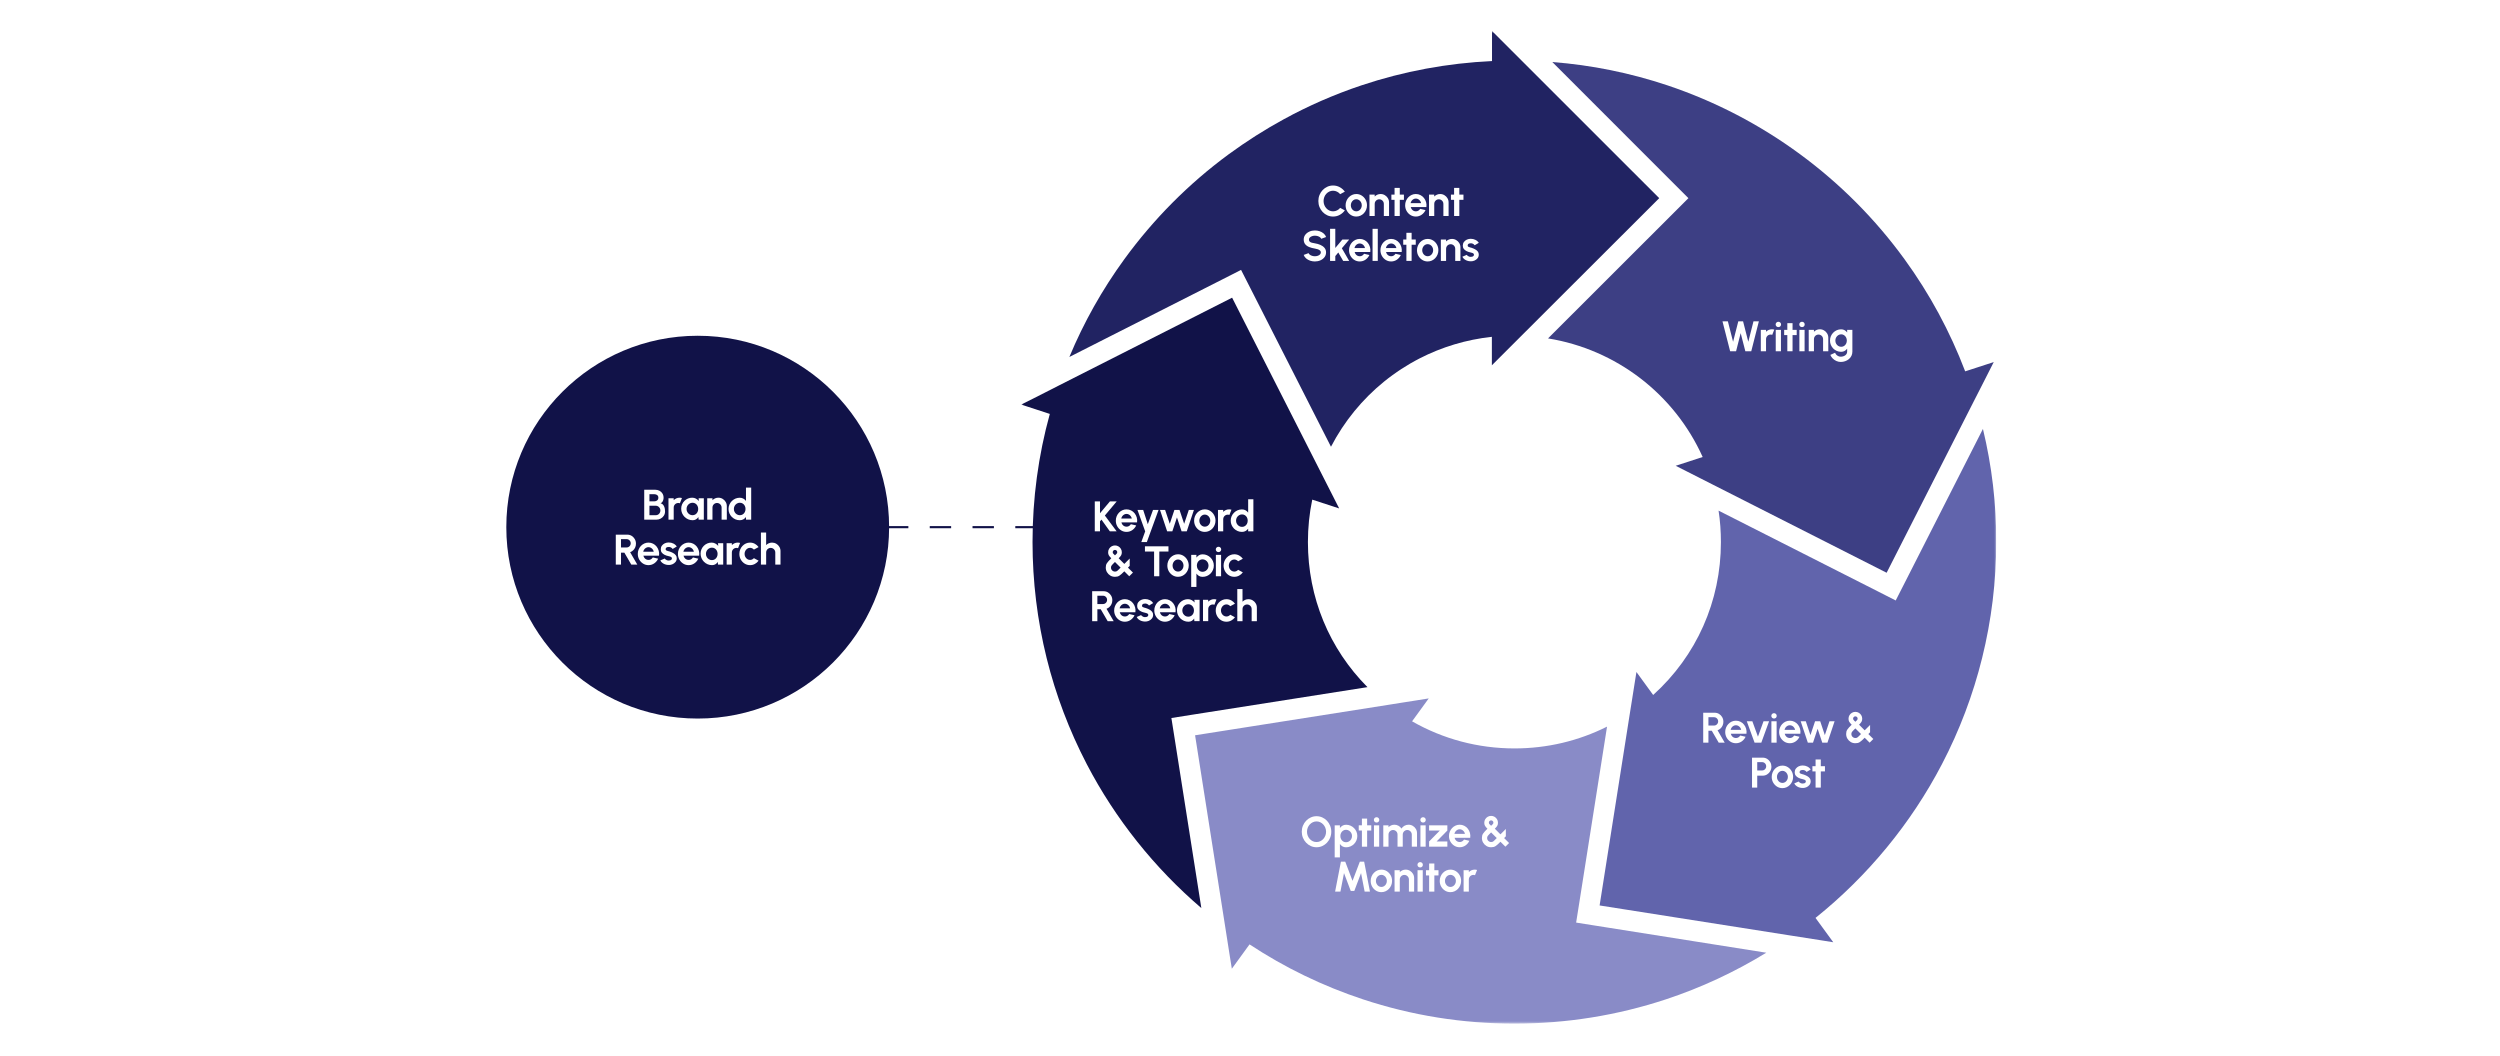
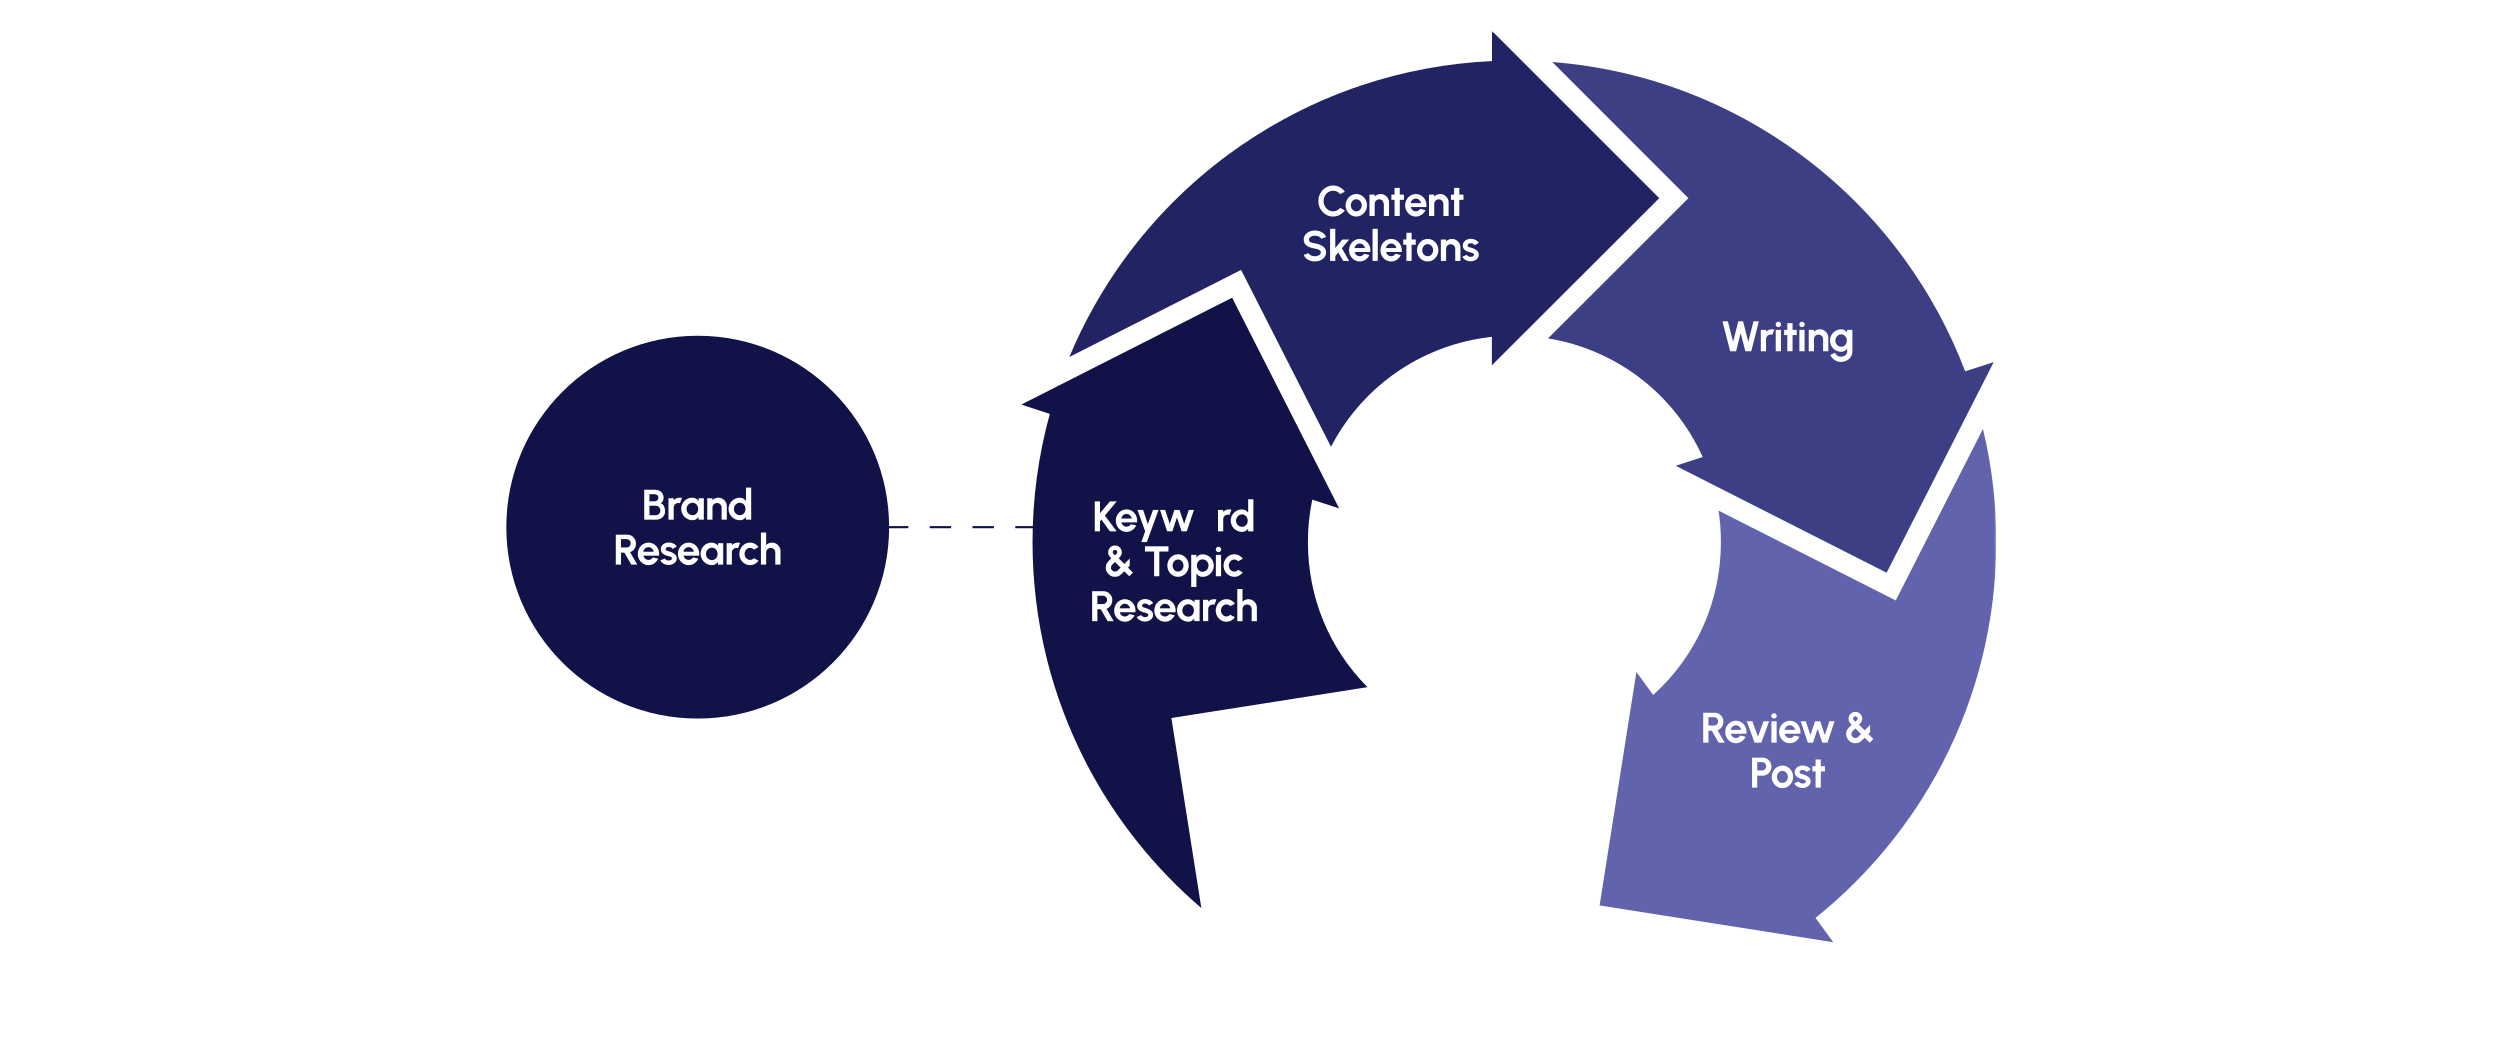
<svg xmlns="http://www.w3.org/2000/svg" width="1169" height="494" viewBox="0 0 1169 494" fill="none">
  <rect width="1169" height="494" fill="white" />
  <line x1="254.75" y1="246.5" x2="492.75" y2="246.5" stroke="#111248" stroke-dasharray="10 10" />
  <circle cx="326.25" cy="246.5" r="89.5" fill="#111248" />
  <path d="M364.965 257.68V264H362.525V258.32C362.525 257.927 362.428 257.57 362.235 257.25C362.041 256.923 361.781 256.667 361.455 256.48C361.135 256.287 360.778 256.19 360.385 256.19C359.991 256.19 359.631 256.287 359.305 256.48C358.985 256.667 358.728 256.923 358.535 257.25C358.348 257.57 358.255 257.927 358.255 258.32V264H355.815L355.805 249H358.245L358.255 254.89C358.595 254.53 359.001 254.247 359.475 254.04C359.948 253.827 360.458 253.72 361.005 253.72C361.731 253.72 362.395 253.9 362.995 254.26C363.595 254.613 364.071 255.09 364.425 255.69C364.785 256.283 364.965 256.947 364.965 257.68Z" fill="white" />
  <path d="M352.523 260.99L354.723 262.18C354.263 262.807 353.686 263.31 352.993 263.69C352.299 264.07 351.543 264.26 350.723 264.26C349.803 264.26 348.963 264.023 348.203 263.55C347.449 263.077 346.846 262.443 346.393 261.65C345.946 260.85 345.723 259.967 345.723 259C345.723 258.267 345.853 257.583 346.113 256.95C346.373 256.31 346.729 255.75 347.183 255.27C347.643 254.783 348.176 254.403 348.783 254.13C349.389 253.857 350.036 253.72 350.723 253.72C351.543 253.72 352.299 253.91 352.993 254.29C353.686 254.67 354.263 255.18 354.723 255.82L352.523 257C352.289 256.733 352.013 256.527 351.693 256.38C351.379 256.233 351.056 256.16 350.723 256.16C350.243 256.16 349.809 256.293 349.423 256.56C349.036 256.82 348.729 257.167 348.503 257.6C348.276 258.027 348.163 258.493 348.163 259C348.163 259.5 348.276 259.967 348.503 260.4C348.729 260.827 349.036 261.17 349.423 261.43C349.809 261.69 350.243 261.82 350.723 261.82C351.069 261.82 351.399 261.747 351.713 261.6C352.026 261.447 352.296 261.243 352.523 260.99Z" fill="white" />
  <path d="M339.78 264L339.77 254H342.21L342.22 254.89C342.56 254.53 342.966 254.247 343.44 254.04C343.913 253.827 344.423 253.72 344.97 253.72C345.336 253.72 345.703 253.773 346.07 253.88L345.11 256.34C344.856 256.24 344.603 256.19 344.35 256.19C343.956 256.19 343.596 256.287 343.27 256.48C342.95 256.667 342.693 256.923 342.5 257.25C342.313 257.57 342.22 257.927 342.22 258.32V264H339.78Z" fill="white" />
  <path d="M335.738 254H338.178V264H335.738L335.628 262.76C335.354 263.207 334.991 263.57 334.538 263.85C334.091 264.123 333.561 264.26 332.948 264.26C332.208 264.26 331.514 264.12 330.868 263.84C330.221 263.56 329.651 263.173 329.158 262.68C328.671 262.187 328.288 261.617 328.008 260.97C327.734 260.323 327.598 259.63 327.598 258.89C327.598 258.177 327.728 257.507 327.988 256.88C328.254 256.253 328.624 255.703 329.098 255.23C329.571 254.757 330.118 254.387 330.738 254.12C331.358 253.853 332.024 253.72 332.738 253.72C333.398 253.72 333.988 253.867 334.508 254.16C335.034 254.453 335.481 254.827 335.848 255.28L335.738 254ZM332.888 261.91C333.408 261.91 333.868 261.78 334.268 261.52C334.668 261.26 334.981 260.91 335.208 260.47C335.434 260.023 335.548 259.533 335.548 259C335.548 258.46 335.434 257.97 335.208 257.53C334.981 257.083 334.664 256.73 334.258 256.47C333.858 256.21 333.401 256.08 332.888 256.08C332.374 256.08 331.904 256.213 331.478 256.48C331.058 256.74 330.721 257.09 330.468 257.53C330.221 257.97 330.098 258.46 330.098 259C330.098 259.54 330.224 260.03 330.478 260.47C330.731 260.91 331.068 261.26 331.488 261.52C331.914 261.78 332.381 261.91 332.888 261.91Z" fill="white" />
  <path d="M322 264.26C321.08 264.26 320.24 264.023 319.48 263.55C318.727 263.077 318.123 262.44 317.67 261.64C317.223 260.84 317 259.957 317 258.99C317 258.263 317.13 257.583 317.39 256.95C317.65 256.31 318.007 255.75 318.46 255.27C318.92 254.783 319.453 254.403 320.06 254.13C320.667 253.857 321.313 253.72 322 253.72C322.78 253.72 323.493 253.887 324.14 254.22C324.793 254.547 325.347 254.997 325.8 255.57C326.253 256.143 326.583 256.797 326.79 257.53C326.997 258.263 327.043 259.03 326.93 259.83H319.62C319.713 260.203 319.867 260.54 320.08 260.84C320.293 261.133 320.563 261.37 320.89 261.55C321.217 261.723 321.587 261.813 322 261.82C322.427 261.827 322.813 261.727 323.16 261.52C323.513 261.307 323.807 261.02 324.04 260.66L326.53 261.24C326.123 262.127 325.517 262.853 324.71 263.42C323.903 263.98 323 264.26 322 264.26ZM319.54 258H324.46C324.387 257.6 324.23 257.24 323.99 256.92C323.757 256.593 323.467 256.333 323.12 256.14C322.773 255.947 322.4 255.85 322 255.85C321.6 255.85 321.23 255.947 320.89 256.14C320.55 256.327 320.26 256.583 320.02 256.91C319.787 257.23 319.627 257.593 319.54 258Z" fill="white" />
  <path d="M312.416 264.18C311.896 264.147 311.392 264.043 310.906 263.87C310.426 263.69 309.999 263.447 309.626 263.14C309.252 262.833 308.966 262.467 308.766 262.04L310.826 261.16C310.906 261.293 311.036 261.437 311.216 261.59C311.396 261.737 311.609 261.86 311.856 261.96C312.109 262.06 312.386 262.11 312.686 262.11C312.939 262.11 313.179 262.077 313.406 262.01C313.639 261.937 313.826 261.827 313.966 261.68C314.112 261.533 314.186 261.343 314.186 261.11C314.186 260.863 314.099 260.673 313.926 260.54C313.759 260.4 313.546 260.297 313.286 260.23C313.032 260.157 312.786 260.09 312.546 260.03C311.912 259.903 311.322 259.707 310.776 259.44C310.236 259.173 309.799 258.83 309.466 258.41C309.139 257.983 308.976 257.47 308.976 256.87C308.976 256.21 309.149 255.64 309.496 255.16C309.849 254.68 310.306 254.31 310.866 254.05C311.432 253.79 312.042 253.66 312.696 253.66C313.489 253.66 314.216 253.827 314.876 254.16C315.542 254.487 316.069 254.95 316.456 255.55L314.526 256.69C314.432 256.53 314.302 256.383 314.136 256.25C313.969 256.11 313.779 255.997 313.566 255.91C313.352 255.817 313.129 255.763 312.896 255.75C312.596 255.737 312.322 255.763 312.076 255.83C311.829 255.897 311.629 256.01 311.476 256.17C311.329 256.33 311.256 256.543 311.256 256.81C311.256 257.063 311.356 257.253 311.556 257.38C311.756 257.5 311.996 257.593 312.276 257.66C312.562 257.727 312.836 257.8 313.096 257.88C313.682 258.073 314.232 258.31 314.746 258.59C315.266 258.87 315.682 259.213 315.996 259.62C316.309 260.027 316.459 260.513 316.446 261.08C316.446 261.727 316.252 262.293 315.866 262.78C315.479 263.26 314.979 263.627 314.366 263.88C313.759 264.133 313.109 264.233 312.416 264.18Z" fill="white" />
  <path d="M303.23 264.26C302.31 264.26 301.47 264.023 300.71 263.55C299.957 263.077 299.354 262.44 298.9 261.64C298.454 260.84 298.23 259.957 298.23 258.99C298.23 258.263 298.36 257.583 298.62 256.95C298.88 256.31 299.237 255.75 299.69 255.27C300.15 254.783 300.684 254.403 301.29 254.13C301.897 253.857 302.544 253.72 303.23 253.72C304.01 253.72 304.724 253.887 305.37 254.22C306.024 254.547 306.577 254.997 307.03 255.57C307.484 256.143 307.814 256.797 308.02 257.53C308.227 258.263 308.274 259.03 308.16 259.83H300.85C300.944 260.203 301.097 260.54 301.31 260.84C301.524 261.133 301.794 261.37 302.12 261.55C302.447 261.723 302.817 261.813 303.23 261.82C303.657 261.827 304.044 261.727 304.39 261.52C304.744 261.307 305.037 261.02 305.27 260.66L307.76 261.24C307.354 262.127 306.747 262.853 305.94 263.42C305.134 263.98 304.23 264.26 303.23 264.26ZM300.77 258H305.69C305.617 257.6 305.46 257.24 305.22 256.92C304.987 256.593 304.697 256.333 304.35 256.14C304.004 255.947 303.63 255.85 303.23 255.85C302.83 255.85 302.46 255.947 302.12 256.14C301.78 256.327 301.49 256.583 301.25 256.91C301.017 257.23 300.857 257.593 300.77 258Z" fill="white" />
  <path d="M287.941 264V250H293.311C294.071 250 294.758 250.19 295.371 250.57C295.985 250.95 296.471 251.46 296.831 252.1C297.191 252.733 297.371 253.437 297.371 254.21C297.371 254.843 297.255 255.427 297.021 255.96C296.795 256.487 296.475 256.943 296.061 257.33C295.655 257.717 295.185 258.01 294.651 258.21L298.001 264H295.191L291.951 258.43H290.381V264H287.941ZM290.381 255.99H293.031C293.378 255.99 293.695 255.903 293.981 255.73C294.268 255.557 294.498 255.323 294.671 255.03C294.845 254.737 294.931 254.41 294.931 254.05C294.931 253.683 294.845 253.353 294.671 253.06C294.498 252.767 294.268 252.533 293.981 252.36C293.695 252.187 293.378 252.1 293.031 252.1H290.381V255.99Z" fill="white" />
  <path d="M348.818 228H351.258V243H348.818V241.75C348.498 242.197 348.095 242.56 347.608 242.84C347.122 243.12 346.558 243.26 345.918 243.26C345.192 243.26 344.512 243.123 343.878 242.85C343.245 242.577 342.685 242.2 342.198 241.72C341.718 241.233 341.342 240.673 341.068 240.04C340.795 239.407 340.658 238.727 340.658 238C340.658 237.273 340.795 236.593 341.068 235.96C341.342 235.327 341.718 234.77 342.198 234.29C342.685 233.803 343.245 233.423 343.878 233.15C344.512 232.877 345.192 232.74 345.918 232.74C346.558 232.74 347.122 232.88 347.608 233.16C348.095 233.433 348.498 233.797 348.818 234.25V228ZM345.948 240.91C346.468 240.91 346.928 240.78 347.328 240.52C347.728 240.26 348.042 239.91 348.268 239.47C348.495 239.023 348.608 238.533 348.608 238C348.608 237.46 348.495 236.97 348.268 236.53C348.042 236.083 347.725 235.73 347.318 235.47C346.918 235.21 346.462 235.08 345.948 235.08C345.435 235.08 344.965 235.213 344.538 235.48C344.118 235.74 343.782 236.09 343.528 236.53C343.282 236.97 343.158 237.46 343.158 238C343.158 238.54 343.285 239.03 343.538 239.47C343.792 239.91 344.128 240.26 344.548 240.52C344.975 240.78 345.442 240.91 345.948 240.91Z" fill="white" />
  <path d="M339.861 236.68V243H337.421V237.32C337.421 236.927 337.325 236.57 337.131 236.25C336.938 235.923 336.678 235.667 336.351 235.48C336.031 235.287 335.675 235.19 335.281 235.19C334.888 235.19 334.528 235.287 334.201 235.48C333.881 235.667 333.625 235.923 333.431 236.25C333.245 236.57 333.151 236.927 333.151 237.32V243H330.711L330.701 233H333.141L333.151 233.89C333.491 233.53 333.898 233.247 334.371 233.04C334.845 232.827 335.355 232.72 335.901 232.72C336.628 232.72 337.291 232.9 337.891 233.26C338.491 233.613 338.968 234.09 339.321 234.69C339.681 235.283 339.861 235.947 339.861 236.68Z" fill="white" />
  <path d="M326.669 233H329.109V243H326.669L326.559 241.76C326.286 242.207 325.923 242.57 325.469 242.85C325.023 243.123 324.493 243.26 323.879 243.26C323.139 243.26 322.446 243.12 321.799 242.84C321.153 242.56 320.583 242.173 320.089 241.68C319.603 241.187 319.219 240.617 318.939 239.97C318.666 239.323 318.529 238.63 318.529 237.89C318.529 237.177 318.659 236.507 318.919 235.88C319.186 235.253 319.556 234.703 320.029 234.23C320.503 233.757 321.049 233.387 321.669 233.12C322.289 232.853 322.956 232.72 323.669 232.72C324.329 232.72 324.919 232.867 325.439 233.16C325.966 233.453 326.413 233.827 326.779 234.28L326.669 233ZM323.819 240.91C324.339 240.91 324.799 240.78 325.199 240.52C325.599 240.26 325.913 239.91 326.139 239.47C326.366 239.023 326.479 238.533 326.479 238C326.479 237.46 326.366 236.97 326.139 236.53C325.913 236.083 325.596 235.73 325.189 235.47C324.789 235.21 324.333 235.08 323.819 235.08C323.306 235.08 322.836 235.213 322.409 235.48C321.989 235.74 321.653 236.09 321.399 236.53C321.153 236.97 321.029 237.46 321.029 238C321.029 238.54 321.156 239.03 321.409 239.47C321.663 239.91 321.999 240.26 322.419 240.52C322.846 240.78 323.313 240.91 323.819 240.91Z" fill="white" />
  <path d="M312.586 243L312.576 233H315.016L315.026 233.89C315.366 233.53 315.773 233.247 316.246 233.04C316.72 232.827 317.23 232.72 317.776 232.72C318.143 232.72 318.51 232.773 318.876 232.88L317.916 235.34C317.663 235.24 317.41 235.19 317.156 235.19C316.763 235.19 316.403 235.287 316.076 235.48C315.756 235.667 315.5 235.923 315.306 236.25C315.12 236.57 315.026 236.927 315.026 237.32V243H312.586Z" fill="white" />
  <path d="M301.238 243V229H306.338C307.078 229 307.745 229.153 308.338 229.46C308.938 229.76 309.412 230.193 309.758 230.76C310.112 231.32 310.288 231.983 310.288 232.75C310.288 233.09 310.238 233.433 310.138 233.78C310.038 234.127 309.885 234.44 309.678 234.72C309.472 234.993 309.205 235.197 308.878 235.33C309.312 235.437 309.665 235.63 309.938 235.91C310.212 236.19 310.425 236.52 310.578 236.9C310.732 237.273 310.835 237.657 310.888 238.05C310.948 238.437 310.978 238.797 310.978 239.13C310.978 239.87 310.795 240.53 310.428 241.11C310.062 241.69 309.568 242.15 308.948 242.49C308.335 242.83 307.655 243 306.908 243H301.238ZM303.678 240.91H306.658C307.058 240.91 307.418 240.813 307.738 240.62C308.058 240.427 308.315 240.16 308.508 239.82C308.702 239.48 308.798 239.093 308.798 238.66C308.798 238.287 308.702 237.933 308.508 237.6C308.315 237.267 308.058 236.997 307.738 236.79C307.418 236.583 307.058 236.48 306.658 236.48H303.678V240.91ZM303.678 234.42H306.058C306.552 234.42 306.972 234.267 307.318 233.96C307.672 233.653 307.848 233.247 307.848 232.74C307.848 232.2 307.672 231.793 307.318 231.52C306.972 231.24 306.552 231.1 306.058 231.1H303.678V234.42Z" fill="white" />
  <g clip-path="url(#clip0_87602_10938)">
    <mask id="mask0_87602_10938" style="mask-type:luminance" maskUnits="userSpaceOnUse" x="477" y="14" width="457" height="465">
      <path d="M933.5 14.5H477.5V478.614H933.5V14.5Z" fill="white" />
    </mask>
    <g mask="url(#mask0_87602_10938)">
      <path d="M547.743 335.745L557.272 334.234L639.426 321.304C621.559 303.357 611.58 279.363 611.58 253.472C611.58 246.75 612.256 240.092 613.608 233.627L626.195 237.744L623.523 232.47L620.433 226.391L617.374 220.376L576.136 139.197L494.98 180.333L488.864 183.453L482.779 186.541L477.5 189.178L490.892 193.552C485.516 213.011 482.812 233.113 482.812 253.472C482.812 271.805 485.033 290.042 489.411 307.731C493.66 324.906 500.002 341.599 508.179 357.327C521.474 382.864 539.824 405.861 561.746 424.612L549.256 345.298L547.743 335.745Z" fill="#111248" />
-       <path d="M746.528 432.91L736.999 431.399L738.512 421.878L751.453 339.766C738.126 346.456 723.414 349.962 708.187 349.962C691.158 349.962 674.804 345.588 660.286 337.289L668.076 326.579L662.249 327.512L655.489 328.573L648.825 329.635L558.816 343.819L572.949 433.618L574.011 440.404L575.073 447.159L576.007 452.98L584.28 441.594C600.763 452.466 618.565 461.085 637.333 467.293C660.157 474.851 683.979 478.646 708.155 478.646C732.331 478.646 756.186 474.819 778.978 467.293C795.428 461.857 811.17 454.524 825.914 445.486L746.528 432.91Z" fill="#898BC7" />
      <path d="M927.222 200.564L890.813 272.191L886.434 280.779L877.839 276.405L803.604 238.774C804.345 243.598 804.699 248.519 804.699 253.472C804.699 281.165 793.271 306.702 773.022 324.971L765.199 314.228L764.266 320.05L763.203 326.804L762.141 333.462L747.977 423.39L837.857 437.542L844.649 438.603L851.41 439.665L857.236 440.597L848.931 429.212C873.332 409.656 893.645 384.987 908.067 357.295C916.276 341.567 922.586 324.874 926.835 307.699C931.214 290.042 933.435 271.773 933.435 253.44C933.499 235.557 931.375 217.803 927.222 200.564Z" fill="#6164AC" />
      <path d="M918.917 173.643C911.834 155.021 902.338 137.428 890.556 121.218C876.906 102.434 860.488 85.935 841.785 72.169C822.824 58.21 801.931 47.371 779.686 39.909C762.238 34.088 744.211 30.421 725.861 29.006L782.68 85.838L789.505 92.657L782.68 99.475L723.865 158.237C755.671 163.416 782.841 184.129 796.169 213.687L783.549 217.803L788.829 220.473L794.913 223.561L800.933 226.616L882.186 267.817L923.391 186.766L926.514 180.655L929.604 174.576L932.276 169.301L918.917 173.643Z" fill="#3D3F84" />
      <path d="M711.537 28.363L706.676 23.506L701.847 18.681L697.662 14.5V28.555C676.834 29.52 656.36 33.316 636.626 39.909C630.252 42.032 623.974 44.476 617.826 47.146C616.345 47.789 614.864 48.465 613.415 49.14C611.935 49.815 610.486 50.523 609.037 51.23C607.589 51.938 606.14 52.678 604.691 53.418C603.243 54.157 601.826 54.929 600.41 55.701C591.428 60.59 582.801 66.09 574.495 72.169C555.792 85.934 539.406 102.434 525.724 121.217C515.359 135.466 506.763 150.775 500.035 166.921L571.727 130.577L580.322 126.203L584.7 134.79L622.365 208.894C628.546 196.994 637.044 186.669 647.185 178.436C648.505 177.374 649.825 176.345 651.177 175.38C652.529 174.415 653.881 173.45 655.265 172.55C656.649 171.649 658.034 170.813 659.45 169.977C660.867 169.173 662.283 168.369 663.732 167.629C674.13 162.29 685.59 158.784 697.598 157.498V170.813L701.783 166.632L706.611 161.807L711.376 157.047L775.856 92.657L711.537 28.363Z" fill="#212362" />
      <path d="M687.445 122.18C686.925 122.147 686.422 122.043 685.935 121.87C685.455 121.69 685.028 121.447 684.655 121.14C684.282 120.833 683.995 120.467 683.795 120.04L685.855 119.16C685.935 119.293 686.065 119.437 686.245 119.59C686.425 119.737 686.638 119.86 686.885 119.96C687.138 120.06 687.415 120.11 687.715 120.11C687.968 120.11 688.208 120.077 688.435 120.01C688.668 119.937 688.855 119.827 688.995 119.68C689.142 119.533 689.215 119.343 689.215 119.11C689.215 118.863 689.128 118.673 688.955 118.54C688.788 118.4 688.575 118.297 688.315 118.23C688.062 118.157 687.815 118.09 687.575 118.03C686.942 117.903 686.352 117.707 685.805 117.44C685.265 117.173 684.828 116.83 684.495 116.41C684.168 115.983 684.005 115.47 684.005 114.87C684.005 114.21 684.178 113.64 684.525 113.16C684.878 112.68 685.335 112.31 685.895 112.05C686.462 111.79 687.072 111.66 687.725 111.66C688.518 111.66 689.245 111.827 689.905 112.16C690.572 112.487 691.098 112.95 691.485 113.55L689.555 114.69C689.462 114.53 689.332 114.383 689.165 114.25C688.998 114.11 688.808 113.997 688.595 113.91C688.382 113.817 688.158 113.763 687.925 113.75C687.625 113.737 687.352 113.763 687.105 113.83C686.858 113.897 686.658 114.01 686.505 114.17C686.358 114.33 686.285 114.543 686.285 114.81C686.285 115.063 686.385 115.253 686.585 115.38C686.785 115.5 687.025 115.593 687.305 115.66C687.592 115.727 687.865 115.8 688.125 115.88C688.712 116.073 689.262 116.31 689.775 116.59C690.295 116.87 690.712 117.213 691.025 117.62C691.338 118.027 691.488 118.513 691.475 119.08C691.475 119.727 691.282 120.293 690.895 120.78C690.508 121.26 690.008 121.627 689.395 121.88C688.788 122.133 688.138 122.233 687.445 122.18Z" fill="white" />
      <path d="M682.902 115.68V122H680.462V116.32C680.462 115.927 680.366 115.57 680.172 115.25C679.979 114.923 679.719 114.667 679.392 114.48C679.072 114.287 678.716 114.19 678.322 114.19C677.929 114.19 677.569 114.287 677.242 114.48C676.922 114.667 676.666 114.923 676.472 115.25C676.286 115.57 676.192 115.927 676.192 116.32V122H673.752L673.742 112H676.182L676.192 112.89C676.532 112.53 676.939 112.247 677.412 112.04C677.886 111.827 678.396 111.72 678.942 111.72C679.669 111.72 680.332 111.9 680.932 112.26C681.532 112.613 682.009 113.09 682.362 113.69C682.722 114.283 682.902 114.947 682.902 115.68Z" fill="white" />
      <path d="M667.584 122.26C666.664 122.26 665.824 122.023 665.064 121.55C664.311 121.077 663.707 120.443 663.254 119.65C662.807 118.85 662.584 117.967 662.584 117C662.584 116.267 662.714 115.583 662.974 114.95C663.234 114.31 663.591 113.75 664.044 113.27C664.504 112.783 665.037 112.403 665.644 112.13C666.251 111.857 666.897 111.72 667.584 111.72C668.504 111.72 669.341 111.957 670.094 112.43C670.854 112.903 671.457 113.54 671.904 114.34C672.357 115.14 672.584 116.027 672.584 117C672.584 117.727 672.454 118.407 672.194 119.04C671.934 119.673 671.574 120.233 671.114 120.72C670.661 121.2 670.131 121.577 669.524 121.85C668.924 122.123 668.277 122.26 667.584 122.26ZM667.584 119.82C668.071 119.82 668.507 119.69 668.894 119.43C669.281 119.17 669.584 118.827 669.804 118.4C670.031 117.973 670.144 117.507 670.144 117C670.144 116.48 670.027 116.007 669.794 115.58C669.567 115.147 669.257 114.803 668.864 114.55C668.477 114.29 668.051 114.16 667.584 114.16C667.104 114.16 666.671 114.29 666.284 114.55C665.897 114.81 665.591 115.157 665.364 115.59C665.137 116.023 665.024 116.493 665.024 117C665.024 117.527 665.141 118.003 665.374 118.43C665.607 118.857 665.917 119.197 666.304 119.45C666.697 119.697 667.124 119.82 667.584 119.82Z" fill="white" />
      <path d="M662.01 114.44H660.07V122H657.63V114.44H656.15V112H657.63V108.86H660.07V112H662.01V114.44Z" fill="white" />
      <path d="M650.494 122.26C649.574 122.26 648.734 122.023 647.974 121.55C647.221 121.077 646.617 120.44 646.164 119.64C645.717 118.84 645.494 117.957 645.494 116.99C645.494 116.263 645.624 115.583 645.884 114.95C646.144 114.31 646.501 113.75 646.954 113.27C647.414 112.783 647.947 112.403 648.554 112.13C649.161 111.857 649.807 111.72 650.494 111.72C651.274 111.72 651.987 111.887 652.634 112.22C653.287 112.547 653.841 112.997 654.294 113.57C654.747 114.143 655.077 114.797 655.284 115.53C655.491 116.263 655.537 117.03 655.424 117.83H648.114C648.207 118.203 648.361 118.54 648.574 118.84C648.787 119.133 649.057 119.37 649.384 119.55C649.711 119.723 650.081 119.813 650.494 119.82C650.921 119.827 651.307 119.727 651.654 119.52C652.007 119.307 652.301 119.02 652.534 118.66L655.024 119.24C654.617 120.127 654.011 120.853 653.204 121.42C652.397 121.98 651.494 122.26 650.494 122.26ZM648.034 116H652.954C652.881 115.6 652.724 115.24 652.484 114.92C652.251 114.593 651.961 114.333 651.614 114.14C651.267 113.947 650.894 113.85 650.494 113.85C650.094 113.85 649.724 113.947 649.384 114.14C649.044 114.327 648.754 114.583 648.514 114.91C648.281 115.23 648.121 115.593 648.034 116Z" fill="white" />
      <path d="M641.807 122V107H644.247V122H641.807Z" fill="white" />
      <path d="M635.807 122.26C634.887 122.26 634.047 122.023 633.287 121.55C632.533 121.077 631.93 120.44 631.477 119.64C631.03 118.84 630.807 117.957 630.807 116.99C630.807 116.263 630.937 115.583 631.197 114.95C631.457 114.31 631.813 113.75 632.267 113.27C632.727 112.783 633.26 112.403 633.867 112.13C634.473 111.857 635.12 111.72 635.807 111.72C636.587 111.72 637.3 111.887 637.947 112.22C638.6 112.547 639.153 112.997 639.607 113.57C640.06 114.143 640.39 114.797 640.597 115.53C640.803 116.263 640.85 117.03 640.737 117.83H633.427C633.52 118.203 633.673 118.54 633.887 118.84C634.1 119.133 634.37 119.37 634.697 119.55C635.023 119.723 635.393 119.813 635.807 119.82C636.233 119.827 636.62 119.727 636.967 119.52C637.32 119.307 637.613 119.02 637.847 118.66L640.337 119.24C639.93 120.127 639.323 120.853 638.517 121.42C637.71 121.98 636.807 122.26 635.807 122.26ZM633.347 116H638.267C638.193 115.6 638.037 115.24 637.797 114.92C637.563 114.593 637.273 114.333 636.927 114.14C636.58 113.947 636.207 113.85 635.807 113.85C635.407 113.85 635.037 113.947 634.697 114.14C634.357 114.327 634.067 114.583 633.827 114.91C633.593 115.23 633.433 115.593 633.347 116Z" fill="white" />
      <path d="M630.873 122H628.063L625.783 118.07L624.383 119.74V122H621.943V107H624.383V115.95L627.693 112H630.883L627.453 116.09L630.873 122Z" fill="white" />
      <path d="M614.844 122.26C614.07 122.26 613.327 122.14 612.614 121.9C611.907 121.653 611.287 121.303 610.754 120.85C610.22 120.39 609.837 119.84 609.604 119.2L611.894 118.36C611.987 118.627 612.177 118.87 612.464 119.09C612.75 119.31 613.1 119.487 613.514 119.62C613.927 119.753 614.37 119.82 614.844 119.82C615.33 119.82 615.784 119.747 616.204 119.6C616.63 119.447 616.974 119.237 617.234 118.97C617.494 118.697 617.624 118.38 617.624 118.02C617.624 117.653 617.487 117.353 617.214 117.12C616.94 116.88 616.59 116.69 616.164 116.55C615.737 116.41 615.297 116.303 614.844 116.23C613.85 116.077 612.96 115.84 612.174 115.52C611.387 115.2 610.764 114.757 610.304 114.19C609.85 113.623 609.624 112.89 609.624 111.99C609.624 111.143 609.867 110.403 610.354 109.77C610.84 109.137 611.48 108.643 612.274 108.29C613.067 107.937 613.924 107.76 614.844 107.76C615.61 107.76 616.35 107.88 617.064 108.12C617.777 108.36 618.4 108.71 618.934 109.17C619.474 109.63 619.86 110.183 620.094 110.83L617.794 111.66C617.7 111.393 617.51 111.15 617.224 110.93C616.937 110.71 616.587 110.537 616.174 110.41C615.76 110.277 615.317 110.21 614.844 110.21C614.37 110.203 613.92 110.28 613.494 110.44C613.074 110.593 612.73 110.803 612.464 111.07C612.197 111.337 612.064 111.643 612.064 111.99C612.064 112.437 612.187 112.773 612.434 113C612.687 113.227 613.024 113.393 613.444 113.5C613.864 113.6 614.33 113.693 614.844 113.78C615.777 113.927 616.64 114.173 617.434 114.52C618.227 114.867 618.864 115.33 619.344 115.91C619.824 116.483 620.064 117.187 620.064 118.02C620.064 118.867 619.824 119.61 619.344 120.25C618.864 120.883 618.227 121.377 617.434 121.73C616.64 122.083 615.777 122.26 614.844 122.26Z" fill="white" />
      <path d="M684.317 93.44H682.377V101H679.937V93.44H678.457V91H679.937V87.86H682.377V91H684.317V93.44Z" fill="white" />
      <path d="M677.365 94.68V101H674.925V95.32C674.925 94.927 674.828 94.57 674.635 94.25C674.442 93.923 674.182 93.667 673.855 93.48C673.535 93.287 673.178 93.19 672.785 93.19C672.392 93.19 672.032 93.287 671.705 93.48C671.385 93.667 671.128 93.923 670.935 94.25C670.748 94.57 670.655 94.927 670.655 95.32V101H668.215L668.205 91H670.645L670.655 91.89C670.995 91.53 671.402 91.247 671.875 91.04C672.348 90.827 672.858 90.72 673.405 90.72C674.132 90.72 674.795 90.9 675.395 91.26C675.995 91.613 676.472 92.09 676.825 92.69C677.185 93.283 677.365 93.947 677.365 94.68Z" fill="white" />
      <path d="M662.047 101.26C661.127 101.26 660.287 101.023 659.527 100.55C658.774 100.077 658.17 99.44 657.717 98.64C657.27 97.84 657.047 96.957 657.047 95.99C657.047 95.263 657.177 94.583 657.437 93.95C657.697 93.31 658.054 92.75 658.507 92.27C658.967 91.783 659.5 91.403 660.107 91.13C660.714 90.857 661.36 90.72 662.047 90.72C662.827 90.72 663.54 90.887 664.187 91.22C664.84 91.547 665.394 91.997 665.847 92.57C666.3 93.143 666.63 93.797 666.837 94.53C667.044 95.263 667.09 96.03 666.977 96.83H659.667C659.76 97.203 659.914 97.54 660.127 97.84C660.34 98.133 660.61 98.37 660.937 98.55C661.264 98.723 661.634 98.813 662.047 98.82C662.474 98.827 662.86 98.727 663.207 98.52C663.56 98.307 663.854 98.02 664.087 97.66L666.577 98.24C666.17 99.127 665.564 99.853 664.757 100.42C663.95 100.98 663.047 101.26 662.047 101.26ZM659.587 95H664.507C664.434 94.6 664.277 94.24 664.037 93.92C663.804 93.593 663.514 93.333 663.167 93.14C662.82 92.947 662.447 92.85 662.047 92.85C661.647 92.85 661.277 92.947 660.937 93.14C660.597 93.327 660.307 93.583 660.067 93.91C659.834 94.23 659.674 94.593 659.587 95Z" fill="white" />
      <path d="M656.473 93.44H654.533V101H652.093V93.44H650.613V91H652.093V87.86H654.533V91H656.473V93.44Z" fill="white" />
-       <path d="M649.521 94.68V101H647.081V95.32C647.081 94.927 646.985 94.57 646.791 94.25C646.598 93.923 646.338 93.667 646.011 93.48C645.691 93.287 645.335 93.19 644.941 93.19C644.548 93.19 644.188 93.287 643.861 93.48C643.541 93.667 643.285 93.923 643.091 94.25C642.905 94.57 642.811 94.927 642.811 95.32V101H640.371L640.361 91H642.801L642.811 91.89C643.151 91.53 643.558 91.247 644.031 91.04C644.505 90.827 645.015 90.72 645.561 90.72C646.288 90.72 646.951 90.9 647.551 91.26C648.151 91.613 648.628 92.09 648.981 92.69C649.341 93.283 649.521 93.947 649.521 94.68Z" fill="white" />
+       <path d="M649.521 94.68V101H647.081V95.32C646.598 93.923 646.338 93.667 646.011 93.48C645.691 93.287 645.335 93.19 644.941 93.19C644.548 93.19 644.188 93.287 643.861 93.48C643.541 93.667 643.285 93.923 643.091 94.25C642.905 94.57 642.811 94.927 642.811 95.32V101H640.371L640.361 91H642.801L642.811 91.89C643.151 91.53 643.558 91.247 644.031 91.04C644.505 90.827 645.015 90.72 645.561 90.72C646.288 90.72 646.951 90.9 647.551 91.26C648.151 91.613 648.628 92.09 648.981 92.69C649.341 93.283 649.521 93.947 649.521 94.68Z" fill="white" />
      <path d="M634.205 101.26C633.285 101.26 632.445 101.023 631.685 100.55C630.932 100.077 630.328 99.443 629.875 98.65C629.428 97.85 629.205 96.967 629.205 96C629.205 95.267 629.335 94.583 629.595 93.95C629.855 93.31 630.212 92.75 630.665 92.27C631.125 91.783 631.658 91.403 632.265 91.13C632.872 90.857 633.518 90.72 634.205 90.72C635.125 90.72 635.962 90.957 636.715 91.43C637.475 91.903 638.078 92.54 638.525 93.34C638.978 94.14 639.205 95.027 639.205 96C639.205 96.727 639.075 97.407 638.815 98.04C638.555 98.673 638.195 99.233 637.735 99.72C637.282 100.2 636.752 100.577 636.145 100.85C635.545 101.123 634.898 101.26 634.205 101.26ZM634.205 98.82C634.692 98.82 635.128 98.69 635.515 98.43C635.902 98.17 636.205 97.827 636.425 97.4C636.652 96.973 636.765 96.507 636.765 96C636.765 95.48 636.648 95.007 636.415 94.58C636.188 94.147 635.878 93.803 635.485 93.55C635.098 93.29 634.672 93.16 634.205 93.16C633.725 93.16 633.292 93.29 632.905 93.55C632.518 93.81 632.212 94.157 631.985 94.59C631.758 95.023 631.645 95.493 631.645 96C631.645 96.527 631.762 97.003 631.995 97.43C632.228 97.857 632.538 98.197 632.925 98.45C633.318 98.697 633.745 98.82 634.205 98.82Z" fill="white" />
      <path d="M623.345 101.26C622.398 101.26 621.508 101.073 620.675 100.7C619.842 100.32 619.108 99.797 618.475 99.13C617.848 98.463 617.355 97.693 616.995 96.82C616.642 95.94 616.465 95 616.465 94C616.465 92.993 616.642 92.053 616.995 91.18C617.355 90.3 617.848 89.53 618.475 88.87C619.108 88.203 619.842 87.683 620.675 87.31C621.508 86.93 622.398 86.74 623.345 86.74C624.478 86.74 625.522 87.003 626.475 87.53C627.428 88.05 628.218 88.747 628.845 89.62L626.665 90.79C626.272 90.303 625.782 89.913 625.195 89.62C624.615 89.327 623.998 89.18 623.345 89.18C622.732 89.18 622.155 89.307 621.615 89.56C621.075 89.807 620.602 90.153 620.195 90.6C619.788 91.04 619.472 91.553 619.245 92.14C619.018 92.72 618.905 93.34 618.905 94C618.905 94.667 619.018 95.29 619.245 95.87C619.478 96.45 619.798 96.963 620.205 97.41C620.612 97.85 621.082 98.197 621.615 98.45C622.155 98.697 622.732 98.82 623.345 98.82C624.012 98.82 624.632 98.673 625.205 98.38C625.785 98.08 626.272 97.687 626.665 97.2L628.845 98.38C628.218 99.247 627.428 99.943 626.475 100.47C625.522 100.997 624.478 101.26 623.345 101.26Z" fill="white" />
      <path d="M863.731 154.247H866.171V164.437C866.171 165.157 866.024 165.81 865.731 166.397C865.438 166.99 865.038 167.497 864.531 167.917C864.024 168.343 863.444 168.67 862.791 168.897C862.138 169.13 861.451 169.247 860.731 169.247C860.031 169.247 859.358 169.103 858.711 168.817C858.064 168.53 857.491 168.137 856.991 167.637C856.498 167.143 856.121 166.58 855.861 165.947L858.091 164.937C858.224 165.303 858.424 165.623 858.691 165.897C858.964 166.177 859.278 166.393 859.631 166.547C859.984 166.707 860.351 166.787 860.731 166.787C861.118 166.787 861.488 166.733 861.841 166.627C862.201 166.52 862.524 166.363 862.811 166.157C863.098 165.957 863.321 165.71 863.481 165.417C863.648 165.13 863.731 164.803 863.731 164.437V163.027C863.418 163.467 863.024 163.823 862.551 164.097C862.078 164.37 861.531 164.507 860.911 164.507C860.191 164.507 859.518 164.37 858.891 164.097C858.264 163.823 857.711 163.447 857.231 162.967C856.758 162.48 856.384 161.92 856.111 161.287C855.844 160.653 855.711 159.973 855.711 159.247C855.711 158.52 855.844 157.84 856.111 157.207C856.384 156.573 856.758 156.017 857.231 155.537C857.711 155.05 858.264 154.67 858.891 154.397C859.518 154.123 860.191 153.987 860.911 153.987C861.531 153.987 862.078 154.123 862.551 154.397C863.024 154.663 863.418 155.017 863.731 155.457V154.247ZM860.941 162.157C861.454 162.157 861.908 162.027 862.301 161.767C862.701 161.5 863.014 161.147 863.241 160.707C863.468 160.26 863.581 159.773 863.581 159.247C863.581 158.713 863.464 158.227 863.231 157.787C863.004 157.347 862.691 156.993 862.291 156.727C861.898 156.46 861.448 156.327 860.941 156.327C860.441 156.327 859.984 156.46 859.571 156.727C859.158 156.987 858.828 157.337 858.581 157.777C858.334 158.217 858.211 158.707 858.211 159.247C858.211 159.787 858.334 160.277 858.581 160.717C858.828 161.157 859.158 161.507 859.571 161.767C859.984 162.027 860.441 162.157 860.941 162.157Z" fill="white" />
      <path d="M854.914 157.927V164.247H852.474V158.567C852.474 158.173 852.377 157.817 852.184 157.497C851.991 157.17 851.731 156.913 851.404 156.727C851.084 156.533 850.727 156.437 850.334 156.437C849.941 156.437 849.581 156.533 849.254 156.727C848.934 156.913 848.677 157.17 848.484 157.497C848.297 157.817 848.204 158.173 848.204 158.567V164.247H845.764L845.754 154.247H848.194L848.204 155.137C848.544 154.777 848.951 154.493 849.424 154.287C849.897 154.073 850.407 153.967 850.954 153.967C851.681 153.967 852.344 154.147 852.944 154.507C853.544 154.86 854.021 155.337 854.374 155.937C854.734 156.53 854.914 157.193 854.914 157.927Z" fill="white" />
      <path d="M841.388 154.247H843.828V164.247H841.388V154.247ZM842.628 152.957C842.268 152.957 841.964 152.84 841.718 152.607C841.471 152.367 841.348 152.067 841.348 151.707C841.348 151.353 841.471 151.057 841.718 150.817C841.964 150.577 842.264 150.457 842.618 150.457C842.971 150.457 843.268 150.577 843.508 150.817C843.754 151.057 843.878 151.353 843.878 151.707C843.878 152.067 843.758 152.367 843.518 152.607C843.278 152.84 842.981 152.957 842.628 152.957Z" fill="white" />
      <path d="M840.135 156.687H838.195V164.247H835.755V156.687H834.275V154.247H835.755V151.107H838.195V154.247H840.135V156.687Z" fill="white" />
      <path d="M830.333 154.247H832.773V164.247H830.333V154.247ZM831.573 152.957C831.213 152.957 830.91 152.84 830.663 152.607C830.416 152.367 830.293 152.067 830.293 151.707C830.293 151.353 830.416 151.057 830.663 150.817C830.91 150.577 831.21 150.457 831.563 150.457C831.916 150.457 832.213 150.577 832.453 150.817C832.7 151.057 832.823 151.353 832.823 151.707C832.823 152.067 832.703 152.367 832.463 152.607C832.223 152.84 831.926 152.957 831.573 152.957Z" fill="white" />
      <path d="M823.36 164.247L823.35 154.247H825.79L825.8 155.137C826.14 154.777 826.546 154.493 827.02 154.287C827.493 154.073 828.003 153.967 828.55 153.967C828.916 153.967 829.283 154.02 829.65 154.127L828.69 156.587C828.436 156.487 828.183 156.437 827.93 156.437C827.536 156.437 827.176 156.533 826.85 156.727C826.53 156.913 826.273 157.17 826.08 157.497C825.893 157.817 825.8 158.173 825.8 158.567V164.247H823.36Z" fill="white" />
      <path d="M809.01 164.247L805.43 150.247H807.95L810.39 159.817L812.83 150.247H815.06L817.5 159.817L819.93 150.247H822.45L818.89 164.247H816.12L813.94 155.767L811.79 164.247H809.01Z" fill="white" />
      <path d="M853.344 360.715H851.404V368.275H848.964V360.715H847.484V358.275H848.964V355.135H851.404V358.275H853.344V360.715Z" fill="white" />
      <path d="M842.642 368.455C842.122 368.421 841.619 368.318 841.132 368.145C840.652 367.965 840.226 367.721 839.852 367.415C839.479 367.108 839.192 366.741 838.992 366.315L841.052 365.435C841.132 365.568 841.262 365.711 841.442 365.865C841.622 366.011 841.836 366.135 842.082 366.235C842.336 366.335 842.612 366.385 842.912 366.385C843.166 366.385 843.406 366.351 843.632 366.285C843.866 366.211 844.052 366.101 844.192 365.955C844.339 365.808 844.412 365.618 844.412 365.385C844.412 365.138 844.326 364.948 844.152 364.815C843.986 364.675 843.772 364.571 843.512 364.505C843.259 364.431 843.012 364.365 842.772 364.305C842.139 364.178 841.549 363.981 841.002 363.715C840.462 363.448 840.026 363.105 839.692 362.685C839.366 362.258 839.202 361.745 839.202 361.145C839.202 360.485 839.376 359.915 839.722 359.435C840.076 358.955 840.532 358.585 841.092 358.325C841.659 358.065 842.269 357.935 842.922 357.935C843.716 357.935 844.442 358.101 845.102 358.435C845.769 358.761 846.296 359.225 846.682 359.825L844.752 360.965C844.659 360.805 844.529 360.658 844.362 360.525C844.196 360.385 844.006 360.271 843.792 360.185C843.579 360.091 843.356 360.038 843.122 360.025C842.822 360.011 842.549 360.038 842.302 360.105C842.056 360.171 841.856 360.285 841.702 360.445C841.556 360.605 841.482 360.818 841.482 361.085C841.482 361.338 841.582 361.528 841.782 361.655C841.982 361.775 842.222 361.868 842.502 361.935C842.789 362.001 843.062 362.075 843.322 362.155C843.909 362.348 844.459 362.585 844.972 362.865C845.492 363.145 845.909 363.488 846.222 363.895C846.536 364.301 846.686 364.788 846.672 365.355C846.672 366.001 846.479 366.568 846.092 367.055C845.706 367.535 845.206 367.901 844.592 368.155C843.986 368.408 843.336 368.508 842.642 368.455Z" fill="white" />
      <path d="M833.457 368.535C832.537 368.535 831.697 368.298 830.937 367.825C830.184 367.351 829.58 366.718 829.127 365.925C828.68 365.125 828.457 364.241 828.457 363.275C828.457 362.541 828.587 361.858 828.847 361.225C829.107 360.585 829.464 360.025 829.917 359.545C830.377 359.058 830.91 358.678 831.517 358.405C832.124 358.131 832.77 357.995 833.457 357.995C834.377 357.995 835.214 358.231 835.967 358.705C836.727 359.178 837.33 359.815 837.777 360.615C838.23 361.415 838.457 362.301 838.457 363.275C838.457 364.001 838.327 364.681 838.067 365.315C837.807 365.948 837.447 366.508 836.987 366.995C836.534 367.475 836.004 367.851 835.397 368.125C834.797 368.398 834.15 368.535 833.457 368.535ZM833.457 366.095C833.944 366.095 834.38 365.965 834.767 365.705C835.154 365.445 835.457 365.101 835.677 364.675C835.904 364.248 836.017 363.781 836.017 363.275C836.017 362.755 835.9 362.281 835.667 361.855C835.44 361.421 835.13 361.078 834.737 360.825C834.35 360.565 833.924 360.435 833.457 360.435C832.977 360.435 832.544 360.565 832.157 360.825C831.77 361.085 831.464 361.431 831.237 361.865C831.01 362.298 830.897 362.768 830.897 363.275C830.897 363.801 831.014 364.278 831.247 364.705C831.48 365.131 831.79 365.471 832.177 365.725C832.57 365.971 832.997 366.095 833.457 366.095Z" fill="white" />
      <path d="M819.242 368.274V354.274H824.242C825.002 354.274 825.689 354.464 826.302 354.844C826.922 355.224 827.412 355.734 827.772 356.374C828.132 357.014 828.312 357.718 828.312 358.484C828.312 359.271 828.126 359.984 827.752 360.624C827.386 361.258 826.892 361.764 826.272 362.144C825.652 362.518 824.976 362.704 824.242 362.704H821.682V368.274H819.242ZM821.682 360.264H823.982C824.329 360.264 824.646 360.178 824.932 360.004C825.219 359.831 825.446 359.598 825.612 359.304C825.786 359.011 825.872 358.684 825.872 358.324C825.872 357.958 825.786 357.628 825.612 357.334C825.446 357.041 825.219 356.808 824.932 356.634C824.646 356.461 824.329 356.374 823.982 356.374H821.682V360.264Z" fill="white" />
      <path d="M867.56 347.535C866.74 347.535 866.006 347.335 865.36 346.935C864.713 346.535 864.2 346.008 863.82 345.355C863.446 344.695 863.26 343.985 863.26 343.225C863.26 342.798 863.3 342.425 863.38 342.105C863.46 341.785 863.596 341.475 863.79 341.175C863.983 340.868 864.246 340.535 864.58 340.175C864.913 339.808 865.333 339.371 865.84 338.865C865.566 338.585 865.333 338.335 865.14 338.115C864.953 337.895 864.803 337.681 864.69 337.475C864.576 337.261 864.493 337.045 864.44 336.825C864.393 336.605 864.37 336.355 864.37 336.075C864.37 335.461 864.516 334.915 864.81 334.435C865.103 333.948 865.493 333.565 865.98 333.285C866.466 333.005 866.993 332.865 867.56 332.865C868.153 332.865 868.69 333.008 869.17 333.295C869.656 333.575 870.043 333.958 870.33 334.445C870.623 334.931 870.77 335.475 870.77 336.075C870.77 336.361 870.743 336.618 870.69 336.845C870.643 337.071 870.56 337.288 870.44 337.495C870.326 337.701 870.173 337.915 869.98 338.135C869.793 338.355 869.563 338.598 869.29 338.865L871.93 341.505L874.45 338.975V342.425L873.64 343.235L875.97 345.555L874.24 347.275L871.93 344.965C871.416 345.478 870.976 345.901 870.61 346.235C870.243 346.568 869.906 346.831 869.6 347.025C869.3 347.211 868.99 347.341 868.67 347.415C868.356 347.495 867.986 347.535 867.56 347.535ZM867.56 345.095C867.793 345.095 867.996 345.068 868.17 345.015C868.343 344.955 868.516 344.855 868.69 344.715C868.863 344.568 869.066 344.375 869.3 344.135C869.54 343.895 869.84 343.595 870.2 343.235L867.56 340.595C867.186 340.975 866.876 341.285 866.63 341.525C866.39 341.765 866.203 341.971 866.07 342.145C865.936 342.311 865.84 342.478 865.78 342.645C865.726 342.811 865.7 343.008 865.7 343.235C865.7 343.595 865.786 343.915 865.96 344.195C866.14 344.475 866.37 344.695 866.65 344.855C866.936 345.015 867.24 345.095 867.56 345.095ZM867.56 337.495C867.86 337.208 868.083 336.991 868.23 336.845C868.383 336.698 868.486 336.571 868.54 336.465C868.6 336.351 868.63 336.205 868.63 336.025C868.63 335.691 868.516 335.431 868.29 335.245C868.063 335.058 867.82 334.965 867.56 334.965C867.28 334.965 867.033 335.068 866.82 335.275C866.613 335.481 866.51 335.731 866.51 336.025C866.51 336.205 866.54 336.355 866.6 336.475C866.666 336.595 866.776 336.728 866.93 336.875C867.083 337.021 867.293 337.228 867.56 337.495Z" fill="white" />
      <path d="M847.764 347.274H845.344L842.004 337.274H844.394L846.564 343.744L848.724 337.274H851.134L853.294 343.744L855.464 337.274H857.854L854.514 347.274H852.094L849.924 340.774L847.764 347.274Z" fill="white" />
      <path d="M836.916 347.535C835.996 347.535 835.156 347.298 834.396 346.825C833.643 346.351 833.039 345.715 832.586 344.915C832.139 344.115 831.916 343.231 831.916 342.265C831.916 341.538 832.046 340.858 832.306 340.225C832.566 339.585 832.923 339.025 833.376 338.545C833.836 338.058 834.369 337.678 834.976 337.405C835.583 337.131 836.229 336.995 836.916 336.995C837.696 336.995 838.409 337.161 839.056 337.495C839.709 337.821 840.263 338.271 840.716 338.845C841.169 339.418 841.499 340.071 841.706 340.805C841.913 341.538 841.959 342.305 841.846 343.105H834.536C834.629 343.478 834.783 343.815 834.996 344.115C835.209 344.408 835.479 344.645 835.806 344.825C836.133 344.998 836.503 345.088 836.916 345.095C837.343 345.101 837.729 345.001 838.076 344.795C838.429 344.581 838.723 344.295 838.956 343.935L841.446 344.515C841.039 345.401 840.433 346.128 839.626 346.695C838.819 347.255 837.916 347.535 836.916 347.535ZM834.456 341.275H839.376C839.303 340.875 839.146 340.515 838.906 340.195C838.673 339.868 838.383 339.608 838.036 339.415C837.689 339.221 837.316 339.125 836.916 339.125C836.516 339.125 836.146 339.221 835.806 339.415C835.466 339.601 835.176 339.858 834.936 340.185C834.703 340.505 834.543 340.868 834.456 341.275Z" fill="white" />
      <path d="M828.306 337.274H830.746V347.274H828.306V337.274ZM829.546 335.984C829.186 335.984 828.882 335.868 828.636 335.634C828.389 335.394 828.266 335.094 828.266 334.734C828.266 334.381 828.389 334.084 828.636 333.844C828.882 333.604 829.182 333.484 829.536 333.484C829.889 333.484 830.186 333.604 830.426 333.844C830.672 334.084 830.796 334.381 830.796 334.734C830.796 335.094 830.676 335.394 830.436 335.634C830.196 335.868 829.899 335.984 829.546 335.984Z" fill="white" />
      <path d="M823.587 347.274H820.437L816.797 337.264H819.397L822.017 344.464L824.627 337.264H827.227L823.587 347.274Z" fill="white" />
      <path d="M811.709 347.535C810.789 347.535 809.949 347.298 809.189 346.825C808.436 346.351 807.832 345.715 807.379 344.915C806.932 344.115 806.709 343.231 806.709 342.265C806.709 341.538 806.839 340.858 807.099 340.225C807.359 339.585 807.716 339.025 808.169 338.545C808.629 338.058 809.162 337.678 809.769 337.405C810.376 337.131 811.022 336.995 811.709 336.995C812.489 336.995 813.202 337.161 813.849 337.495C814.502 337.821 815.056 338.271 815.509 338.845C815.962 339.418 816.292 340.071 816.499 340.805C816.706 341.538 816.752 342.305 816.639 343.105H809.329C809.422 343.478 809.576 343.815 809.789 344.115C810.002 344.408 810.272 344.645 810.599 344.825C810.926 344.998 811.296 345.088 811.709 345.095C812.136 345.101 812.522 345.001 812.869 344.795C813.222 344.581 813.516 344.295 813.749 343.935L816.239 344.515C815.832 345.401 815.226 346.128 814.419 346.695C813.612 347.255 812.709 347.535 811.709 347.535ZM809.249 341.275H814.169C814.096 340.875 813.939 340.515 813.699 340.195C813.466 339.868 813.176 339.608 812.829 339.415C812.482 339.221 812.109 339.125 811.709 339.125C811.309 339.125 810.939 339.221 810.599 339.415C810.259 339.601 809.969 339.858 809.729 340.185C809.496 340.505 809.336 340.868 809.249 341.275Z" fill="white" />
      <path d="M796.42 347.274V333.274H801.79C802.55 333.274 803.237 333.464 803.85 333.844C804.463 334.224 804.95 334.734 805.31 335.374C805.67 336.008 805.85 336.711 805.85 337.484C805.85 338.118 805.733 338.701 805.5 339.234C805.273 339.761 804.953 340.218 804.54 340.604C804.133 340.991 803.663 341.284 803.13 341.484L806.48 347.274H803.67L800.43 341.704H798.86V347.274H796.42ZM798.86 339.264H801.51C801.857 339.264 802.173 339.178 802.46 339.004C802.747 338.831 802.977 338.598 803.15 338.304C803.323 338.011 803.41 337.684 803.41 337.324C803.41 336.958 803.323 336.628 803.15 336.334C802.977 336.041 802.747 335.808 802.46 335.634C802.173 335.461 801.857 335.374 801.51 335.374H798.86V339.264Z" fill="white" />
      <path d="M684.385 416.915L684.375 406.915H686.815L686.825 407.805C687.165 407.445 687.572 407.162 688.045 406.955C688.518 406.742 689.028 406.635 689.575 406.635C689.942 406.635 690.308 406.689 690.675 406.795L689.715 409.255C689.462 409.155 689.208 409.105 688.955 409.105C688.562 409.105 688.202 409.202 687.875 409.395C687.555 409.582 687.298 409.839 687.105 410.165C686.918 410.485 686.825 410.842 686.825 411.235V416.915H684.385Z" fill="white" />
      <path d="M678.219 417.175C677.299 417.175 676.459 416.939 675.699 416.465C674.945 415.992 674.342 415.359 673.889 414.565C673.442 413.765 673.219 412.882 673.219 411.915C673.219 411.182 673.349 410.499 673.609 409.865C673.869 409.225 674.225 408.665 674.679 408.185C675.139 407.699 675.672 407.319 676.279 407.045C676.885 406.772 677.532 406.635 678.219 406.635C679.139 406.635 679.975 406.872 680.729 407.345C681.489 407.819 682.092 408.455 682.539 409.255C682.992 410.055 683.219 410.942 683.219 411.915C683.219 412.642 683.089 413.322 682.829 413.955C682.569 414.589 682.209 415.149 681.749 415.635C681.295 416.115 680.765 416.492 680.159 416.765C679.559 417.039 678.912 417.175 678.219 417.175ZM678.219 414.735C678.705 414.735 679.142 414.605 679.529 414.345C679.915 414.085 680.219 413.742 680.439 413.315C680.665 412.889 680.779 412.422 680.779 411.915C680.779 411.395 680.662 410.922 680.429 410.495C680.202 410.062 679.892 409.719 679.499 409.465C679.112 409.205 678.685 409.075 678.219 409.075C677.739 409.075 677.305 409.205 676.919 409.465C676.532 409.725 676.225 410.072 675.999 410.505C675.772 410.939 675.659 411.409 675.659 411.915C675.659 412.442 675.775 412.919 676.009 413.345C676.242 413.772 676.552 414.112 676.939 414.365C677.332 414.612 677.759 414.735 678.219 414.735Z" fill="white" />
      <path d="M672.645 409.355H670.705V416.915H668.265V409.355H666.785V406.915H668.265V403.775H670.705V406.915H672.645V409.355Z" fill="white" />
      <path d="M662.841 406.915H665.281V416.915H662.841V406.915ZM664.081 405.625C663.721 405.625 663.417 405.509 663.171 405.275C662.924 405.035 662.801 404.735 662.801 404.375C662.801 404.022 662.924 403.725 663.171 403.485C663.417 403.245 663.717 403.125 664.071 403.125C664.424 403.125 664.721 403.245 664.961 403.485C665.207 403.725 665.331 404.022 665.331 404.375C665.331 404.735 665.211 405.035 664.971 405.275C664.731 405.509 664.434 405.625 664.081 405.625Z" fill="white" />
      <path d="M661.25 410.595V416.915H658.81V411.235C658.81 410.842 658.713 410.485 658.52 410.165C658.327 409.839 658.067 409.582 657.74 409.395C657.42 409.202 657.063 409.105 656.67 409.105C656.277 409.105 655.917 409.202 655.59 409.395C655.27 409.582 655.013 409.839 654.82 410.165C654.633 410.485 654.54 410.842 654.54 411.235V416.915H652.1L652.09 406.915H654.53L654.54 407.805C654.88 407.445 655.287 407.162 655.76 406.955C656.233 406.742 656.743 406.635 657.29 406.635C658.017 406.635 658.68 406.815 659.28 407.175C659.88 407.529 660.357 408.005 660.71 408.605C661.07 409.199 661.25 409.862 661.25 410.595Z" fill="white" />
      <path d="M645.932 417.175C645.012 417.175 644.172 416.939 643.412 416.465C642.658 415.992 642.055 415.359 641.602 414.565C641.155 413.765 640.932 412.882 640.932 411.915C640.932 411.182 641.062 410.499 641.322 409.865C641.582 409.225 641.938 408.665 642.392 408.185C642.852 407.699 643.385 407.319 643.992 407.045C644.598 406.772 645.245 406.635 645.932 406.635C646.852 406.635 647.688 406.872 648.442 407.345C649.202 407.819 649.805 408.455 650.252 409.255C650.705 410.055 650.932 410.942 650.932 411.915C650.932 412.642 650.802 413.322 650.542 413.955C650.282 414.589 649.922 415.149 649.462 415.635C649.008 416.115 648.478 416.492 647.872 416.765C647.272 417.039 646.625 417.175 645.932 417.175ZM645.932 414.735C646.418 414.735 646.855 414.605 647.242 414.345C647.628 414.085 647.932 413.742 648.152 413.315C648.378 412.889 648.492 412.422 648.492 411.915C648.492 411.395 648.375 410.922 648.142 410.495C647.915 410.062 647.605 409.719 647.212 409.465C646.825 409.205 646.398 409.075 645.932 409.075C645.452 409.075 645.018 409.205 644.632 409.465C644.245 409.725 643.938 410.072 643.712 410.505C643.485 410.939 643.372 411.409 643.372 411.915C643.372 412.442 643.488 412.919 643.722 413.345C643.955 413.772 644.265 414.112 644.652 414.365C645.045 414.612 645.472 414.735 645.932 414.735Z" fill="white" />
      <path d="M624.295 416.915L627.015 402.915H629.035L632.445 411.885L635.855 402.915H637.875L640.595 416.915H638.105L636.425 408.255L633.275 416.595H631.605L628.455 408.255L626.785 416.915H624.295Z" fill="white" />
      <path d="M697.241 396.175C696.421 396.175 695.688 395.975 695.041 395.575C694.395 395.175 693.881 394.649 693.501 393.995C693.128 393.335 692.941 392.625 692.941 391.865C692.941 391.439 692.981 391.065 693.061 390.745C693.141 390.425 693.278 390.115 693.471 389.815C693.665 389.509 693.928 389.175 694.261 388.815C694.595 388.449 695.015 388.012 695.521 387.505C695.248 387.225 695.015 386.975 694.821 386.755C694.635 386.535 694.485 386.322 694.371 386.115C694.258 385.902 694.175 385.685 694.121 385.465C694.075 385.245 694.051 384.995 694.051 384.715C694.051 384.102 694.198 383.555 694.491 383.075C694.785 382.589 695.175 382.205 695.661 381.925C696.148 381.645 696.675 381.505 697.241 381.505C697.835 381.505 698.371 381.649 698.851 381.935C699.338 382.215 699.725 382.599 700.011 383.085C700.305 383.572 700.451 384.115 700.451 384.715C700.451 385.002 700.425 385.259 700.371 385.485C700.325 385.712 700.241 385.929 700.121 386.135C700.008 386.342 699.855 386.555 699.661 386.775C699.475 386.995 699.245 387.239 698.971 387.505L701.611 390.145L704.131 387.615V391.065L703.321 391.875L705.651 394.195L703.921 395.915L701.611 393.605C701.098 394.119 700.658 394.542 700.291 394.875C699.925 395.209 699.588 395.472 699.281 395.665C698.981 395.852 698.671 395.982 698.351 396.055C698.038 396.135 697.668 396.175 697.241 396.175ZM697.241 393.735C697.475 393.735 697.678 393.709 697.851 393.655C698.025 393.595 698.198 393.495 698.371 393.355C698.545 393.209 698.748 393.015 698.981 392.775C699.221 392.535 699.521 392.235 699.881 391.875L697.241 389.235C696.868 389.615 696.558 389.925 696.311 390.165C696.071 390.405 695.885 390.612 695.751 390.785C695.618 390.952 695.521 391.119 695.461 391.285C695.408 391.452 695.381 391.649 695.381 391.875C695.381 392.235 695.468 392.555 695.641 392.835C695.821 393.115 696.051 393.335 696.331 393.495C696.618 393.655 696.921 393.735 697.241 393.735ZM697.241 386.135C697.541 385.849 697.765 385.632 697.911 385.485C698.065 385.339 698.168 385.212 698.221 385.105C698.281 384.992 698.311 384.845 698.311 384.665C698.311 384.332 698.198 384.072 697.971 383.885C697.745 383.699 697.501 383.605 697.241 383.605C696.961 383.605 696.715 383.709 696.501 383.915C696.295 384.122 696.191 384.372 696.191 384.665C696.191 384.845 696.221 384.995 696.281 385.115C696.348 385.235 696.458 385.369 696.611 385.515C696.765 385.662 696.975 385.869 697.241 386.135Z" fill="white" />
      <path d="M682.545 396.175C681.625 396.175 680.785 395.939 680.025 395.465C679.272 394.992 678.668 394.355 678.215 393.555C677.768 392.755 677.545 391.872 677.545 390.905C677.545 390.179 677.675 389.499 677.935 388.865C678.195 388.225 678.552 387.665 679.005 387.185C679.465 386.699 679.998 386.319 680.605 386.045C681.212 385.772 681.858 385.635 682.545 385.635C683.325 385.635 684.038 385.802 684.685 386.135C685.338 386.462 685.892 386.912 686.345 387.485C686.798 388.059 687.128 388.712 687.335 389.445C687.542 390.179 687.588 390.945 687.475 391.745H680.165C680.258 392.119 680.412 392.455 680.625 392.755C680.838 393.049 681.108 393.285 681.435 393.465C681.762 393.639 682.132 393.729 682.545 393.735C682.972 393.742 683.358 393.642 683.705 393.435C684.058 393.222 684.352 392.935 684.585 392.575L687.075 393.155C686.668 394.042 686.062 394.769 685.255 395.335C684.448 395.895 683.545 396.175 682.545 396.175ZM680.085 389.915H685.005C684.932 389.515 684.775 389.155 684.535 388.835C684.302 388.509 684.012 388.249 683.665 388.055C683.318 387.862 682.945 387.765 682.545 387.765C682.145 387.765 681.775 387.862 681.435 388.055C681.095 388.242 680.805 388.499 680.565 388.825C680.332 389.145 680.172 389.509 680.085 389.915Z" fill="white" />
      <path d="M676.782 388.355L671.752 393.475H676.782V395.915H668.242V393.475L673.272 388.355H668.242V385.915H676.782V388.355Z" fill="white" />
      <path d="M664.198 385.915H666.638V395.915H664.198V385.915ZM665.438 384.625C665.078 384.625 664.775 384.509 664.528 384.275C664.282 384.035 664.158 383.735 664.158 383.375C664.158 383.022 664.282 382.725 664.528 382.485C664.775 382.245 665.075 382.125 665.428 382.125C665.782 382.125 666.078 382.245 666.318 382.485C666.565 382.725 666.688 383.022 666.688 383.375C666.688 383.735 666.568 384.035 666.328 384.275C666.088 384.509 665.792 384.625 665.438 384.625Z" fill="white" />
      <path d="M646.826 395.915V385.915H649.266V386.805C649.606 386.445 650.013 386.162 650.486 385.955C650.96 385.742 651.47 385.635 652.016 385.635C652.71 385.635 653.346 385.799 653.926 386.125C654.513 386.452 654.98 386.889 655.326 387.435C655.68 386.889 656.146 386.452 656.726 386.125C657.306 385.799 657.943 385.635 658.636 385.635C659.37 385.635 660.033 385.815 660.626 386.175C661.226 386.529 661.703 387.005 662.056 387.605C662.416 388.199 662.596 388.862 662.596 389.595V395.915H660.156V390.245C660.156 389.859 660.06 389.505 659.866 389.185C659.68 388.859 659.426 388.599 659.106 388.405C658.793 388.205 658.44 388.105 658.046 388.105C657.653 388.105 657.296 388.202 656.976 388.395C656.663 388.582 656.41 388.835 656.216 389.155C656.023 389.475 655.926 389.839 655.926 390.245V395.915H653.486V390.245C653.486 389.839 653.393 389.475 653.206 389.155C653.02 388.835 652.766 388.582 652.446 388.395C652.126 388.202 651.77 388.105 651.376 388.105C650.99 388.105 650.636 388.205 650.316 388.405C649.996 388.599 649.74 388.859 649.546 389.185C649.36 389.505 649.266 389.859 649.266 390.245V395.915H646.826Z" fill="white" />
      <path d="M642.46 385.915H644.9V395.915H642.46V385.915ZM643.7 384.625C643.34 384.625 643.037 384.509 642.79 384.275C642.543 384.035 642.42 383.735 642.42 383.375C642.42 383.022 642.543 382.725 642.79 382.485C643.037 382.245 643.337 382.125 643.69 382.125C644.043 382.125 644.34 382.245 644.58 382.485C644.827 382.725 644.95 383.022 644.95 383.375C644.95 383.735 644.83 384.035 644.59 384.275C644.35 384.509 644.053 384.625 643.7 384.625Z" fill="white" />
      <path d="M641.208 388.355H639.268V395.915H636.828V388.355H635.348V385.915H636.828V382.775H639.268V385.915H641.208V388.355Z" fill="white" />
      <path d="M626.54 400.915H624.1V385.915H626.54V387.185C626.866 386.732 627.266 386.365 627.74 386.085C628.22 385.799 628.78 385.655 629.42 385.655C630.153 385.655 630.836 385.792 631.47 386.065C632.103 386.339 632.66 386.719 633.14 387.205C633.626 387.685 634.003 388.242 634.27 388.875C634.543 389.509 634.68 390.189 634.68 390.915C634.68 391.642 634.543 392.325 634.27 392.965C634.003 393.605 633.626 394.169 633.14 394.655C632.66 395.135 632.103 395.512 631.47 395.785C630.836 396.059 630.153 396.195 629.42 396.195C628.78 396.195 628.22 396.055 627.74 395.775C627.266 395.489 626.866 395.119 626.54 394.665V400.915ZM629.39 388.005C628.883 388.005 628.43 388.139 628.03 388.405C627.63 388.665 627.316 389.015 627.09 389.455C626.863 389.895 626.75 390.382 626.75 390.915C626.75 391.449 626.863 391.939 627.09 392.385C627.316 392.825 627.63 393.179 628.03 393.445C628.43 393.705 628.883 393.835 629.39 393.835C629.903 393.835 630.373 393.705 630.8 393.445C631.226 393.185 631.566 392.835 631.82 392.395C632.073 391.949 632.2 391.455 632.2 390.915C632.2 390.382 632.073 389.895 631.82 389.455C631.566 389.015 631.226 388.665 630.8 388.405C630.38 388.139 629.91 388.005 629.39 388.005Z" fill="white" />
-       <path d="M615.609 396.175C614.662 396.175 613.772 395.989 612.939 395.615C612.106 395.235 611.372 394.712 610.739 394.045C610.106 393.379 609.609 392.609 609.249 391.735C608.889 390.855 608.709 389.915 608.709 388.915C608.709 387.915 608.889 386.979 609.249 386.105C609.609 385.225 610.106 384.452 610.739 383.785C611.372 383.119 612.106 382.599 612.939 382.225C613.772 381.845 614.662 381.655 615.609 381.655C616.562 381.655 617.456 381.845 618.289 382.225C619.122 382.599 619.856 383.119 620.489 383.785C621.122 384.452 621.616 385.225 621.969 386.105C622.329 386.979 622.509 387.915 622.509 388.915C622.509 389.915 622.329 390.855 621.969 391.735C621.616 392.609 621.122 393.379 620.489 394.045C619.856 394.712 619.122 395.235 618.289 395.615C617.456 395.989 616.562 396.175 615.609 396.175ZM615.609 393.735C616.222 393.735 616.799 393.609 617.339 393.355C617.879 393.102 618.352 392.755 618.759 392.315C619.172 391.869 619.492 391.355 619.719 390.775C619.952 390.195 620.069 389.575 620.069 388.915C620.069 388.255 619.952 387.635 619.719 387.055C619.486 386.469 619.162 385.955 618.749 385.515C618.342 385.075 617.869 384.729 617.329 384.475C616.796 384.222 616.222 384.095 615.609 384.095C614.996 384.095 614.419 384.222 613.879 384.475C613.339 384.729 612.862 385.079 612.449 385.525C612.042 385.965 611.722 386.475 611.489 387.055C611.262 387.635 611.149 388.255 611.149 388.915C611.149 389.582 611.266 390.205 611.499 390.785C611.732 391.365 612.052 391.879 612.459 392.325C612.872 392.765 613.346 393.112 613.879 393.365C614.419 393.612 614.996 393.735 615.609 393.735Z" fill="white" />
      <path d="M587.715 284.138V290.458H585.275V284.778C585.275 284.384 585.178 284.028 584.985 283.708C584.791 283.381 584.531 283.124 584.205 282.938C583.885 282.744 583.528 282.648 583.135 282.648C582.741 282.648 582.381 282.744 582.055 282.938C581.735 283.124 581.478 283.381 581.285 283.708C581.098 284.028 581.005 284.384 581.005 284.778V290.458H578.565L578.555 275.458H580.995L581.005 281.348C581.345 280.988 581.751 280.704 582.225 280.498C582.698 280.284 583.208 280.178 583.755 280.178C584.481 280.178 585.145 280.358 585.745 280.718C586.345 281.071 586.821 281.548 587.175 282.148C587.535 282.741 587.715 283.404 587.715 284.138Z" fill="white" />
      <path d="M575.273 287.447L577.473 288.637C577.013 289.264 576.436 289.767 575.743 290.147C575.049 290.527 574.293 290.717 573.473 290.717C572.553 290.717 571.713 290.481 570.953 290.007C570.199 289.534 569.596 288.901 569.143 288.107C568.696 287.307 568.473 286.424 568.473 285.457C568.473 284.724 568.603 284.041 568.863 283.407C569.123 282.767 569.479 282.207 569.933 281.727C570.393 281.241 570.926 280.861 571.533 280.587C572.139 280.314 572.786 280.177 573.473 280.177C574.293 280.177 575.049 280.367 575.743 280.747C576.436 281.127 577.013 281.637 577.473 282.277L575.273 283.457C575.039 283.191 574.763 282.984 574.443 282.837C574.129 282.691 573.806 282.617 573.473 282.617C572.993 282.617 572.559 282.751 572.173 283.017C571.786 283.277 571.479 283.624 571.253 284.057C571.026 284.484 570.913 284.951 570.913 285.457C570.913 285.957 571.026 286.424 571.253 286.857C571.479 287.284 571.786 287.627 572.173 287.887C572.559 288.147 572.993 288.277 573.473 288.277C573.819 288.277 574.149 288.204 574.463 288.057C574.776 287.904 575.046 287.701 575.273 287.447Z" fill="white" />
      <path d="M562.53 290.457L562.52 280.457H564.96L564.97 281.347C565.31 280.987 565.716 280.704 566.19 280.497C566.663 280.284 567.173 280.177 567.72 280.177C568.086 280.177 568.453 280.231 568.82 280.337L567.86 282.797C567.606 282.697 567.353 282.647 567.1 282.647C566.706 282.647 566.346 282.744 566.02 282.937C565.7 283.124 565.443 283.381 565.25 283.707C565.063 284.027 564.97 284.384 564.97 284.777V290.457H562.53Z" fill="white" />
      <path d="M558.488 280.457H560.928V290.457H558.488L558.378 289.217C558.104 289.664 557.741 290.027 557.288 290.307C556.841 290.581 556.311 290.717 555.698 290.717C554.958 290.717 554.264 290.577 553.618 290.297C552.971 290.017 552.401 289.631 551.908 289.137C551.421 288.644 551.038 288.074 550.758 287.427C550.484 286.781 550.348 286.087 550.348 285.347C550.348 284.634 550.478 283.964 550.738 283.337C551.004 282.711 551.374 282.161 551.848 281.687C552.321 281.214 552.868 280.844 553.488 280.577C554.108 280.311 554.774 280.177 555.488 280.177C556.148 280.177 556.738 280.324 557.258 280.617C557.784 280.911 558.231 281.284 558.598 281.737L558.488 280.457ZM555.638 288.367C556.158 288.367 556.618 288.237 557.018 287.977C557.418 287.717 557.731 287.367 557.958 286.927C558.184 286.481 558.298 285.991 558.298 285.457C558.298 284.917 558.184 284.427 557.958 283.987C557.731 283.541 557.414 283.187 557.008 282.927C556.608 282.667 556.151 282.537 555.638 282.537C555.124 282.537 554.654 282.671 554.228 282.937C553.808 283.197 553.471 283.547 553.218 283.987C552.971 284.427 552.848 284.917 552.848 285.457C552.848 285.997 552.974 286.487 553.228 286.927C553.481 287.367 553.818 287.717 554.238 287.977C554.664 288.237 555.131 288.367 555.638 288.367Z" fill="white" />
      <path d="M544.75 290.717C543.83 290.717 542.99 290.481 542.23 290.007C541.477 289.534 540.873 288.897 540.42 288.097C539.973 287.297 539.75 286.414 539.75 285.447C539.75 284.721 539.88 284.041 540.14 283.407C540.4 282.767 540.757 282.207 541.21 281.727C541.67 281.241 542.203 280.861 542.81 280.587C543.417 280.314 544.063 280.177 544.75 280.177C545.53 280.177 546.243 280.344 546.89 280.677C547.543 281.004 548.097 281.454 548.55 282.027C549.003 282.601 549.333 283.254 549.54 283.987C549.747 284.721 549.793 285.487 549.68 286.287H542.37C542.463 286.661 542.617 286.997 542.83 287.297C543.043 287.591 543.313 287.827 543.64 288.007C543.967 288.181 544.337 288.271 544.75 288.277C545.177 288.284 545.563 288.184 545.91 287.977C546.263 287.764 546.557 287.477 546.79 287.117L549.28 287.697C548.873 288.584 548.267 289.311 547.46 289.877C546.653 290.437 545.75 290.717 544.75 290.717ZM542.29 284.457H547.21C547.137 284.057 546.98 283.697 546.74 283.377C546.507 283.051 546.217 282.791 545.87 282.597C545.523 282.404 545.15 282.307 544.75 282.307C544.35 282.307 543.98 282.404 543.64 282.597C543.3 282.784 543.01 283.041 542.77 283.367C542.537 283.687 542.377 284.051 542.29 284.457Z" fill="white" />
      <path d="M535.166 290.637C534.646 290.604 534.142 290.501 533.656 290.327C533.176 290.147 532.749 289.904 532.376 289.597C532.002 289.291 531.716 288.924 531.516 288.497L533.576 287.617C533.656 287.751 533.786 287.894 533.966 288.047C534.146 288.194 534.359 288.317 534.606 288.417C534.859 288.517 535.136 288.567 535.436 288.567C535.689 288.567 535.929 288.534 536.156 288.467C536.389 288.394 536.576 288.284 536.716 288.137C536.862 287.991 536.936 287.801 536.936 287.567C536.936 287.321 536.849 287.131 536.676 286.997C536.509 286.857 536.296 286.754 536.036 286.687C535.782 286.614 535.536 286.547 535.296 286.487C534.662 286.361 534.072 286.164 533.526 285.897C532.986 285.631 532.549 285.287 532.216 284.867C531.889 284.441 531.726 283.927 531.726 283.327C531.726 282.667 531.899 282.097 532.246 281.617C532.599 281.137 533.056 280.767 533.616 280.507C534.182 280.247 534.792 280.117 535.446 280.117C536.239 280.117 536.966 280.284 537.626 280.617C538.292 280.944 538.819 281.407 539.206 282.007L537.276 283.147C537.182 282.987 537.052 282.841 536.886 282.707C536.719 282.567 536.529 282.454 536.316 282.367C536.102 282.274 535.879 282.221 535.646 282.207C535.346 282.194 535.072 282.221 534.826 282.287C534.579 282.354 534.379 282.467 534.226 282.627C534.079 282.787 534.006 283.001 534.006 283.267C534.006 283.521 534.106 283.711 534.306 283.837C534.506 283.957 534.746 284.051 535.026 284.117C535.312 284.184 535.586 284.257 535.846 284.337C536.432 284.531 536.982 284.767 537.496 285.047C538.016 285.327 538.432 285.671 538.746 286.077C539.059 286.484 539.209 286.971 539.196 287.537C539.196 288.184 539.002 288.751 538.616 289.237C538.229 289.717 537.729 290.084 537.116 290.337C536.509 290.591 535.859 290.691 535.166 290.637Z" fill="white" />
      <path d="M525.98 290.717C525.06 290.717 524.22 290.481 523.46 290.007C522.707 289.534 522.104 288.897 521.65 288.097C521.204 287.297 520.98 286.414 520.98 285.447C520.98 284.721 521.11 284.041 521.37 283.407C521.63 282.767 521.987 282.207 522.44 281.727C522.9 281.241 523.434 280.861 524.04 280.587C524.647 280.314 525.294 280.177 525.98 280.177C526.76 280.177 527.474 280.344 528.12 280.677C528.774 281.004 529.327 281.454 529.78 282.027C530.234 282.601 530.564 283.254 530.77 283.987C530.977 284.721 531.024 285.487 530.91 286.287H523.6C523.694 286.661 523.847 286.997 524.06 287.297C524.274 287.591 524.544 287.827 524.87 288.007C525.197 288.181 525.567 288.271 525.98 288.277C526.407 288.284 526.794 288.184 527.14 287.977C527.494 287.764 527.787 287.477 528.02 287.117L530.51 287.697C530.104 288.584 529.497 289.311 528.69 289.877C527.884 290.437 526.98 290.717 525.98 290.717ZM523.52 284.457H528.44C528.367 284.057 528.21 283.697 527.97 283.377C527.737 283.051 527.447 282.791 527.1 282.597C526.754 282.404 526.38 282.307 525.98 282.307C525.58 282.307 525.21 282.404 524.87 282.597C524.53 282.784 524.24 283.041 524 283.367C523.767 283.687 523.607 284.051 523.52 284.457Z" fill="white" />
      <path d="M510.691 290.458V276.458H516.061C516.821 276.458 517.508 276.648 518.121 277.028C518.735 277.408 519.221 277.918 519.581 278.558C519.941 279.191 520.121 279.894 520.121 280.668C520.121 281.301 520.005 281.884 519.771 282.418C519.545 282.944 519.225 283.401 518.811 283.788C518.405 284.174 517.935 284.468 517.401 284.668L520.751 290.458H517.941L514.701 284.888H513.131V290.458H510.691ZM513.131 282.448H515.781C516.128 282.448 516.445 282.361 516.731 282.188C517.018 282.014 517.248 281.781 517.421 281.488C517.595 281.194 517.681 280.868 517.681 280.508C517.681 280.141 517.595 279.811 517.421 279.518C517.248 279.224 517.018 278.991 516.731 278.818C516.445 278.644 516.128 278.558 515.781 278.558H513.131V282.448Z" fill="white" />
      <path d="M578.95 266.447L581.15 267.637C580.69 268.264 580.114 268.767 579.42 269.147C578.727 269.527 577.97 269.717 577.15 269.717C576.23 269.717 575.39 269.481 574.63 269.007C573.877 268.534 573.274 267.901 572.82 267.107C572.374 266.307 572.15 265.424 572.15 264.457C572.15 263.724 572.28 263.041 572.54 262.407C572.8 261.767 573.157 261.207 573.61 260.727C574.07 260.241 574.604 259.861 575.21 259.587C575.817 259.314 576.464 259.177 577.15 259.177C577.97 259.177 578.727 259.367 579.42 259.747C580.114 260.127 580.69 260.637 581.15 261.277L578.95 262.457C578.717 262.191 578.44 261.984 578.12 261.837C577.807 261.691 577.484 261.617 577.15 261.617C576.67 261.617 576.237 261.751 575.85 262.017C575.464 262.277 575.157 262.624 574.93 263.057C574.704 263.484 574.59 263.951 574.59 264.457C574.59 264.957 574.704 265.424 574.93 265.857C575.157 266.284 575.464 266.627 575.85 266.887C576.237 267.147 576.67 267.277 577.15 267.277C577.497 267.277 577.827 267.204 578.14 267.057C578.454 266.904 578.724 266.701 578.95 266.447Z" fill="white" />
      <path d="M568.54 259.457H570.98V269.457H568.54V259.457ZM569.78 258.167C569.42 258.167 569.117 258.051 568.87 257.817C568.623 257.577 568.5 257.277 568.5 256.917C568.5 256.564 568.623 256.267 568.87 256.027C569.117 255.787 569.417 255.667 569.77 255.667C570.123 255.667 570.42 255.787 570.66 256.027C570.907 256.267 571.03 256.564 571.03 256.917C571.03 257.277 570.91 257.577 570.67 257.817C570.43 258.051 570.133 258.167 569.78 258.167Z" fill="white" />
      <path d="M559.446 274.458H557.006V259.458H559.446V260.728C559.773 260.274 560.173 259.908 560.646 259.628C561.126 259.341 561.686 259.198 562.326 259.198C563.059 259.198 563.743 259.334 564.376 259.608C565.009 259.881 565.566 260.261 566.046 260.748C566.533 261.228 566.909 261.784 567.176 262.418C567.449 263.051 567.586 263.731 567.586 264.458C567.586 265.184 567.449 265.868 567.176 266.508C566.909 267.148 566.533 267.711 566.046 268.198C565.566 268.678 565.009 269.054 564.376 269.328C563.743 269.601 563.059 269.738 562.326 269.738C561.686 269.738 561.126 269.598 560.646 269.318C560.173 269.031 559.773 268.661 559.446 268.208V274.458ZM562.296 261.548C561.789 261.548 561.336 261.681 560.936 261.948C560.536 262.208 560.223 262.558 559.996 262.998C559.769 263.438 559.656 263.924 559.656 264.458C559.656 264.991 559.769 265.481 559.996 265.928C560.223 266.368 560.536 266.721 560.936 266.988C561.336 267.248 561.789 267.378 562.296 267.378C562.809 267.378 563.279 267.248 563.706 266.988C564.133 266.728 564.473 266.378 564.726 265.938C564.979 265.491 565.106 264.998 565.106 264.458C565.106 263.924 564.979 263.438 564.726 262.998C564.473 262.558 564.133 262.208 563.706 261.948C563.286 261.681 562.816 261.548 562.296 261.548Z" fill="white" />
      <path d="M550.85 269.717C549.93 269.717 549.09 269.481 548.33 269.007C547.576 268.534 546.973 267.901 546.52 267.107C546.073 266.307 545.85 265.424 545.85 264.457C545.85 263.724 545.98 263.041 546.24 262.407C546.5 261.767 546.856 261.207 547.31 260.727C547.77 260.241 548.303 259.861 548.91 259.587C549.516 259.314 550.163 259.177 550.85 259.177C551.77 259.177 552.606 259.414 553.36 259.887C554.12 260.361 554.723 260.997 555.17 261.797C555.623 262.597 555.85 263.484 555.85 264.457C555.85 265.184 555.72 265.864 555.46 266.497C555.2 267.131 554.84 267.691 554.38 268.177C553.926 268.657 553.396 269.034 552.79 269.307C552.19 269.581 551.543 269.717 550.85 269.717ZM550.85 267.277C551.336 267.277 551.773 267.147 552.16 266.887C552.546 266.627 552.85 266.284 553.07 265.857C553.296 265.431 553.41 264.964 553.41 264.457C553.41 263.937 553.293 263.464 553.06 263.037C552.833 262.604 552.523 262.261 552.13 262.007C551.743 261.747 551.316 261.617 550.85 261.617C550.37 261.617 549.936 261.747 549.55 262.007C549.163 262.267 548.856 262.614 548.63 263.047C548.403 263.481 548.29 263.951 548.29 264.457C548.29 264.984 548.406 265.461 548.64 265.887C548.873 266.314 549.183 266.654 549.57 266.907C549.963 267.154 550.39 267.277 550.85 267.277Z" fill="white" />
      <path d="M546.375 255.458V257.898H542.095V269.458H539.655V257.898H535.375V255.458H546.375Z" fill="white" />
      <path d="M521.355 269.718C520.535 269.718 519.801 269.518 519.155 269.118C518.508 268.718 517.995 268.191 517.615 267.538C517.241 266.878 517.055 266.168 517.055 265.408C517.055 264.981 517.095 264.608 517.175 264.288C517.255 263.968 517.391 263.658 517.585 263.358C517.778 263.051 518.041 262.718 518.375 262.358C518.708 261.991 519.128 261.554 519.635 261.048C519.361 260.768 519.128 260.518 518.935 260.298C518.748 260.078 518.598 259.864 518.485 259.658C518.371 259.444 518.288 259.228 518.235 259.008C518.188 258.788 518.165 258.538 518.165 258.258C518.165 257.644 518.311 257.098 518.605 256.618C518.898 256.131 519.288 255.748 519.775 255.468C520.261 255.188 520.788 255.048 521.355 255.048C521.948 255.048 522.485 255.191 522.965 255.478C523.451 255.758 523.838 256.141 524.125 256.628C524.418 257.114 524.565 257.658 524.565 258.258C524.565 258.544 524.538 258.801 524.485 259.028C524.438 259.254 524.355 259.471 524.235 259.678C524.121 259.884 523.968 260.098 523.775 260.318C523.588 260.538 523.358 260.781 523.085 261.048L525.725 263.688L528.245 261.158V264.608L527.435 265.418L529.765 267.738L528.035 269.458L525.725 267.148C525.211 267.661 524.771 268.084 524.405 268.418C524.038 268.751 523.701 269.014 523.395 269.208C523.095 269.394 522.785 269.524 522.465 269.598C522.151 269.678 521.781 269.718 521.355 269.718ZM521.355 267.278C521.588 267.278 521.791 267.251 521.965 267.198C522.138 267.138 522.311 267.038 522.485 266.898C522.658 266.751 522.861 266.558 523.095 266.318C523.335 266.078 523.635 265.778 523.995 265.418L521.355 262.778C520.981 263.158 520.671 263.468 520.425 263.708C520.185 263.948 519.998 264.154 519.865 264.328C519.731 264.494 519.635 264.661 519.575 264.828C519.521 264.994 519.495 265.191 519.495 265.418C519.495 265.778 519.581 266.098 519.755 266.378C519.935 266.658 520.165 266.878 520.445 267.038C520.731 267.198 521.035 267.278 521.355 267.278ZM521.355 259.678C521.655 259.391 521.878 259.174 522.025 259.028C522.178 258.881 522.281 258.754 522.335 258.648C522.395 258.534 522.425 258.388 522.425 258.208C522.425 257.874 522.311 257.614 522.085 257.428C521.858 257.241 521.615 257.148 521.355 257.148C521.075 257.148 520.828 257.251 520.615 257.458C520.408 257.664 520.305 257.914 520.305 258.208C520.305 258.388 520.335 258.538 520.395 258.658C520.461 258.778 520.571 258.911 520.725 259.058C520.878 259.204 521.088 259.411 521.355 259.678Z" fill="white" />
      <path d="M583.64 233.458H586.08V248.458H583.64V247.208C583.32 247.654 582.917 248.018 582.43 248.298C581.944 248.578 581.38 248.718 580.74 248.718C580.014 248.718 579.334 248.581 578.7 248.308C578.067 248.034 577.507 247.658 577.02 247.178C576.54 246.691 576.164 246.131 575.89 245.498C575.617 244.864 575.48 244.184 575.48 243.458C575.48 242.731 575.617 242.051 575.89 241.418C576.164 240.784 576.54 240.228 577.02 239.748C577.507 239.261 578.067 238.881 578.7 238.608C579.334 238.334 580.014 238.198 580.74 238.198C581.38 238.198 581.944 238.338 582.43 238.618C582.917 238.891 583.32 239.254 583.64 239.708V233.458ZM580.77 246.368C581.29 246.368 581.75 246.238 582.15 245.978C582.55 245.718 582.864 245.368 583.09 244.928C583.317 244.481 583.43 243.991 583.43 243.458C583.43 242.918 583.317 242.428 583.09 241.988C582.864 241.541 582.547 241.188 582.14 240.928C581.74 240.668 581.284 240.538 580.77 240.538C580.257 240.538 579.787 240.671 579.36 240.938C578.94 241.198 578.604 241.548 578.35 241.988C578.104 242.428 577.98 242.918 577.98 243.458C577.98 243.998 578.107 244.488 578.36 244.928C578.614 245.368 578.95 245.718 579.37 245.978C579.797 246.238 580.264 246.368 580.77 246.368Z" fill="white" />
      <path d="M569.537 248.457L569.527 238.457H571.967L571.977 239.347C572.317 238.987 572.724 238.704 573.197 238.497C573.671 238.284 574.181 238.177 574.727 238.177C575.094 238.177 575.461 238.231 575.827 238.337L574.867 240.797C574.614 240.697 574.361 240.647 574.107 240.647C573.714 240.647 573.354 240.744 573.027 240.937C572.707 241.124 572.451 241.381 572.257 241.707C572.071 242.027 571.977 242.384 571.977 242.777V248.457H569.537Z" fill="white" />
-       <path d="M563.369 248.717C562.449 248.717 561.609 248.481 560.849 248.007C560.096 247.534 559.492 246.901 559.039 246.107C558.592 245.307 558.369 244.424 558.369 243.457C558.369 242.724 558.499 242.041 558.759 241.407C559.019 240.767 559.376 240.207 559.829 239.727C560.289 239.241 560.822 238.861 561.429 238.587C562.036 238.314 562.682 238.177 563.369 238.177C564.289 238.177 565.126 238.414 565.879 238.887C566.639 239.361 567.242 239.997 567.689 240.797C568.142 241.597 568.369 242.484 568.369 243.457C568.369 244.184 568.239 244.864 567.979 245.497C567.719 246.131 567.359 246.691 566.899 247.177C566.446 247.657 565.916 248.034 565.309 248.307C564.709 248.581 564.062 248.717 563.369 248.717ZM563.369 246.277C563.856 246.277 564.292 246.147 564.679 245.887C565.066 245.627 565.369 245.284 565.589 244.857C565.816 244.431 565.929 243.964 565.929 243.457C565.929 242.937 565.812 242.464 565.579 242.037C565.352 241.604 565.042 241.261 564.649 241.007C564.262 240.747 563.836 240.617 563.369 240.617C562.889 240.617 562.456 240.747 562.069 241.007C561.682 241.267 561.376 241.614 561.149 242.047C560.922 242.481 560.809 242.951 560.809 243.457C560.809 243.984 560.926 244.461 561.159 244.887C561.392 245.314 561.702 245.654 562.089 245.907C562.482 246.154 562.909 246.277 563.369 246.277Z" fill="white" />
      <path d="M548.182 248.458H545.762L542.422 238.458H544.812L546.982 244.928L549.142 238.458H551.552L553.712 244.928L555.882 238.458H558.272L554.932 248.458H552.512L550.342 241.958L548.182 248.458Z" fill="white" />
      <path d="M539.149 238.458H541.739L536.269 253.458H533.679L535.489 248.458L531.889 238.458H534.559L536.709 245.118L539.149 238.458Z" fill="white" />
      <path d="M526.758 248.717C525.838 248.717 524.998 248.481 524.238 248.007C523.484 247.534 522.881 246.897 522.428 246.097C521.981 245.297 521.758 244.414 521.758 243.447C521.758 242.721 521.888 242.041 522.148 241.407C522.408 240.767 522.764 240.207 523.218 239.727C523.678 239.241 524.211 238.861 524.818 238.587C525.424 238.314 526.071 238.177 526.758 238.177C527.538 238.177 528.251 238.344 528.898 238.677C529.551 239.004 530.104 239.454 530.558 240.027C531.011 240.601 531.341 241.254 531.548 241.987C531.754 242.721 531.801 243.487 531.688 244.287H524.378C524.471 244.661 524.624 244.997 524.838 245.297C525.051 245.591 525.321 245.827 525.648 246.007C525.974 246.181 526.344 246.271 526.758 246.277C527.184 246.284 527.571 246.184 527.918 245.977C528.271 245.764 528.564 245.477 528.798 245.117L531.288 245.697C530.881 246.584 530.274 247.311 529.468 247.877C528.661 248.437 527.758 248.717 526.758 248.717ZM524.298 242.457H529.218C529.144 242.057 528.988 241.697 528.748 241.377C528.514 241.051 528.224 240.791 527.878 240.597C527.531 240.404 527.158 240.307 526.758 240.307C526.358 240.307 525.988 240.404 525.648 240.597C525.308 240.784 525.018 241.041 524.778 241.367C524.544 241.687 524.384 242.051 524.298 242.457Z" fill="white" />
      <path d="M522.148 248.458H518.968L515.038 242.968L514.358 243.778V248.458H511.918V234.458H514.358V239.988L518.988 234.458H522.178L516.628 241.058L522.148 248.458Z" fill="white" />
    </g>
  </g>
  <defs>
    <clipPath id="clip0_87602_10938">
      <rect width="456" height="465" fill="white" transform="translate(477.5 14.5)" />
    </clipPath>
  </defs>
</svg>